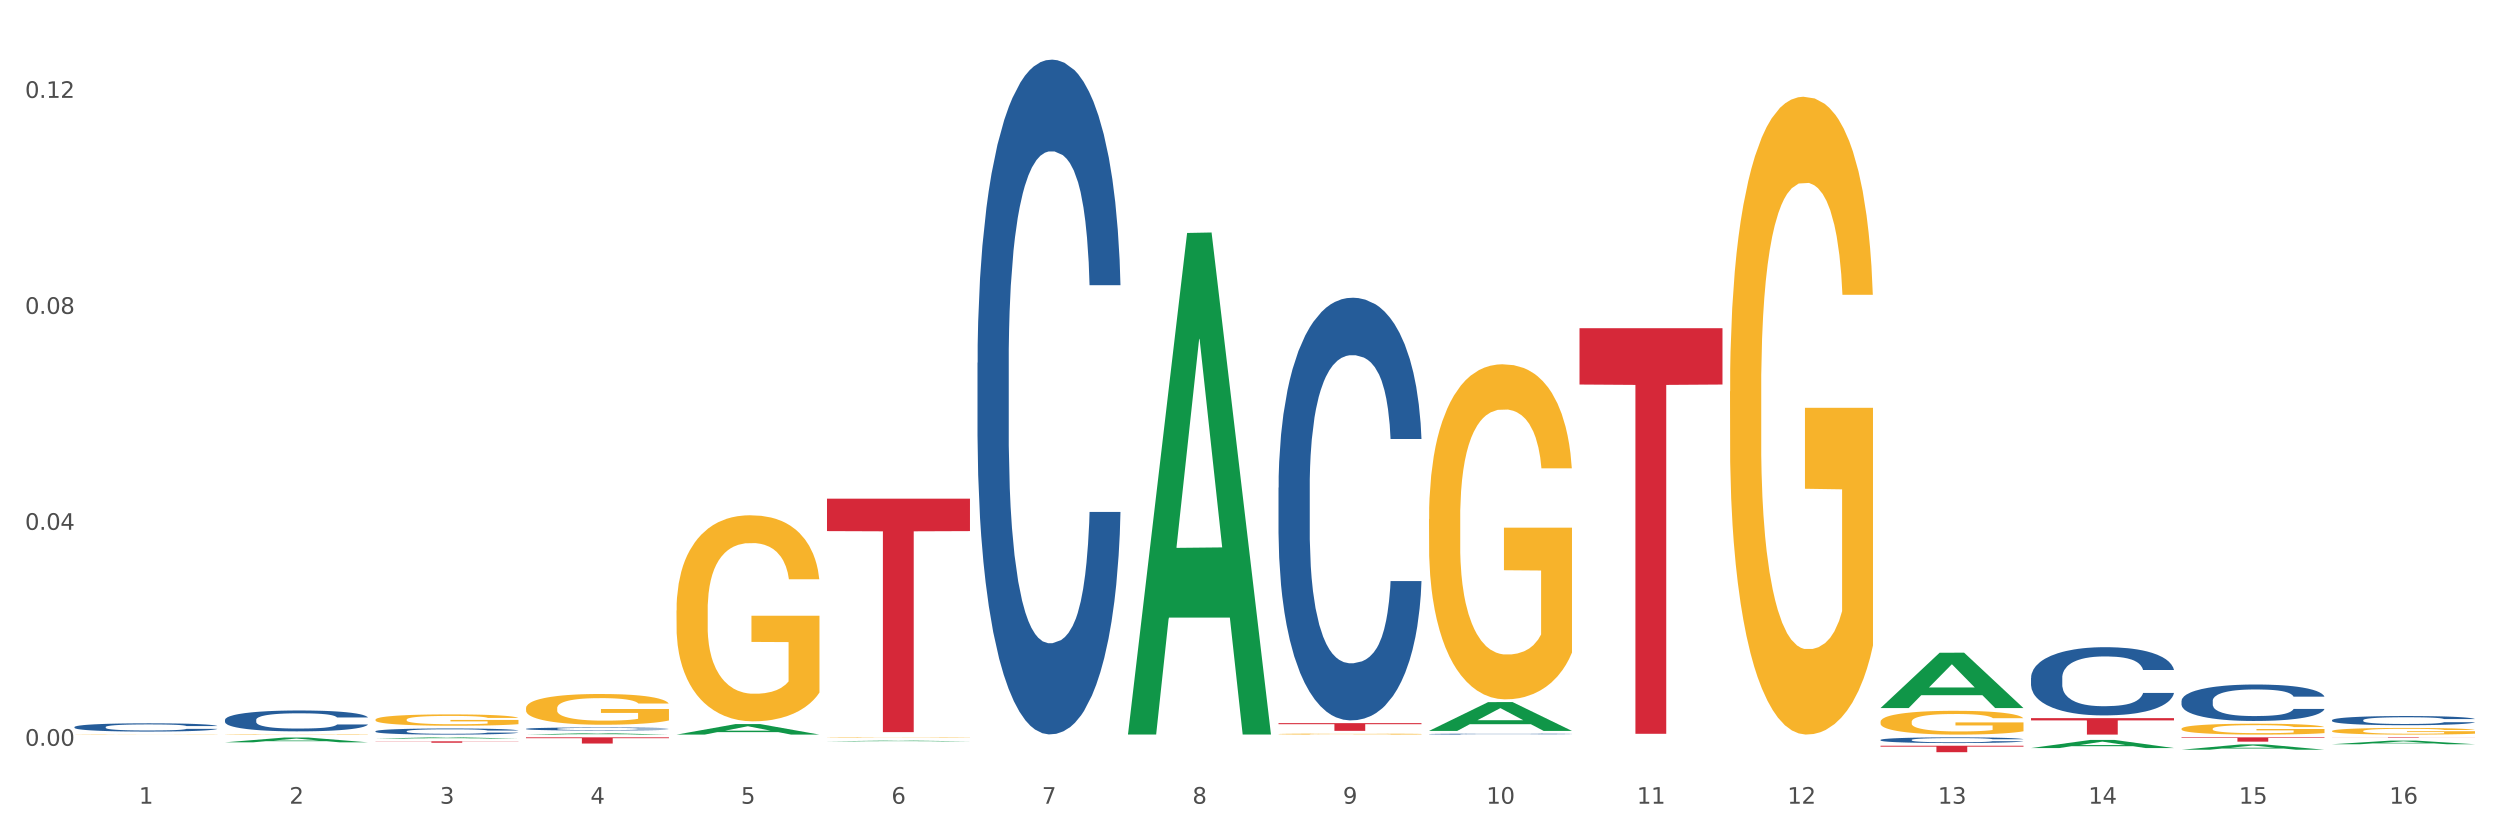
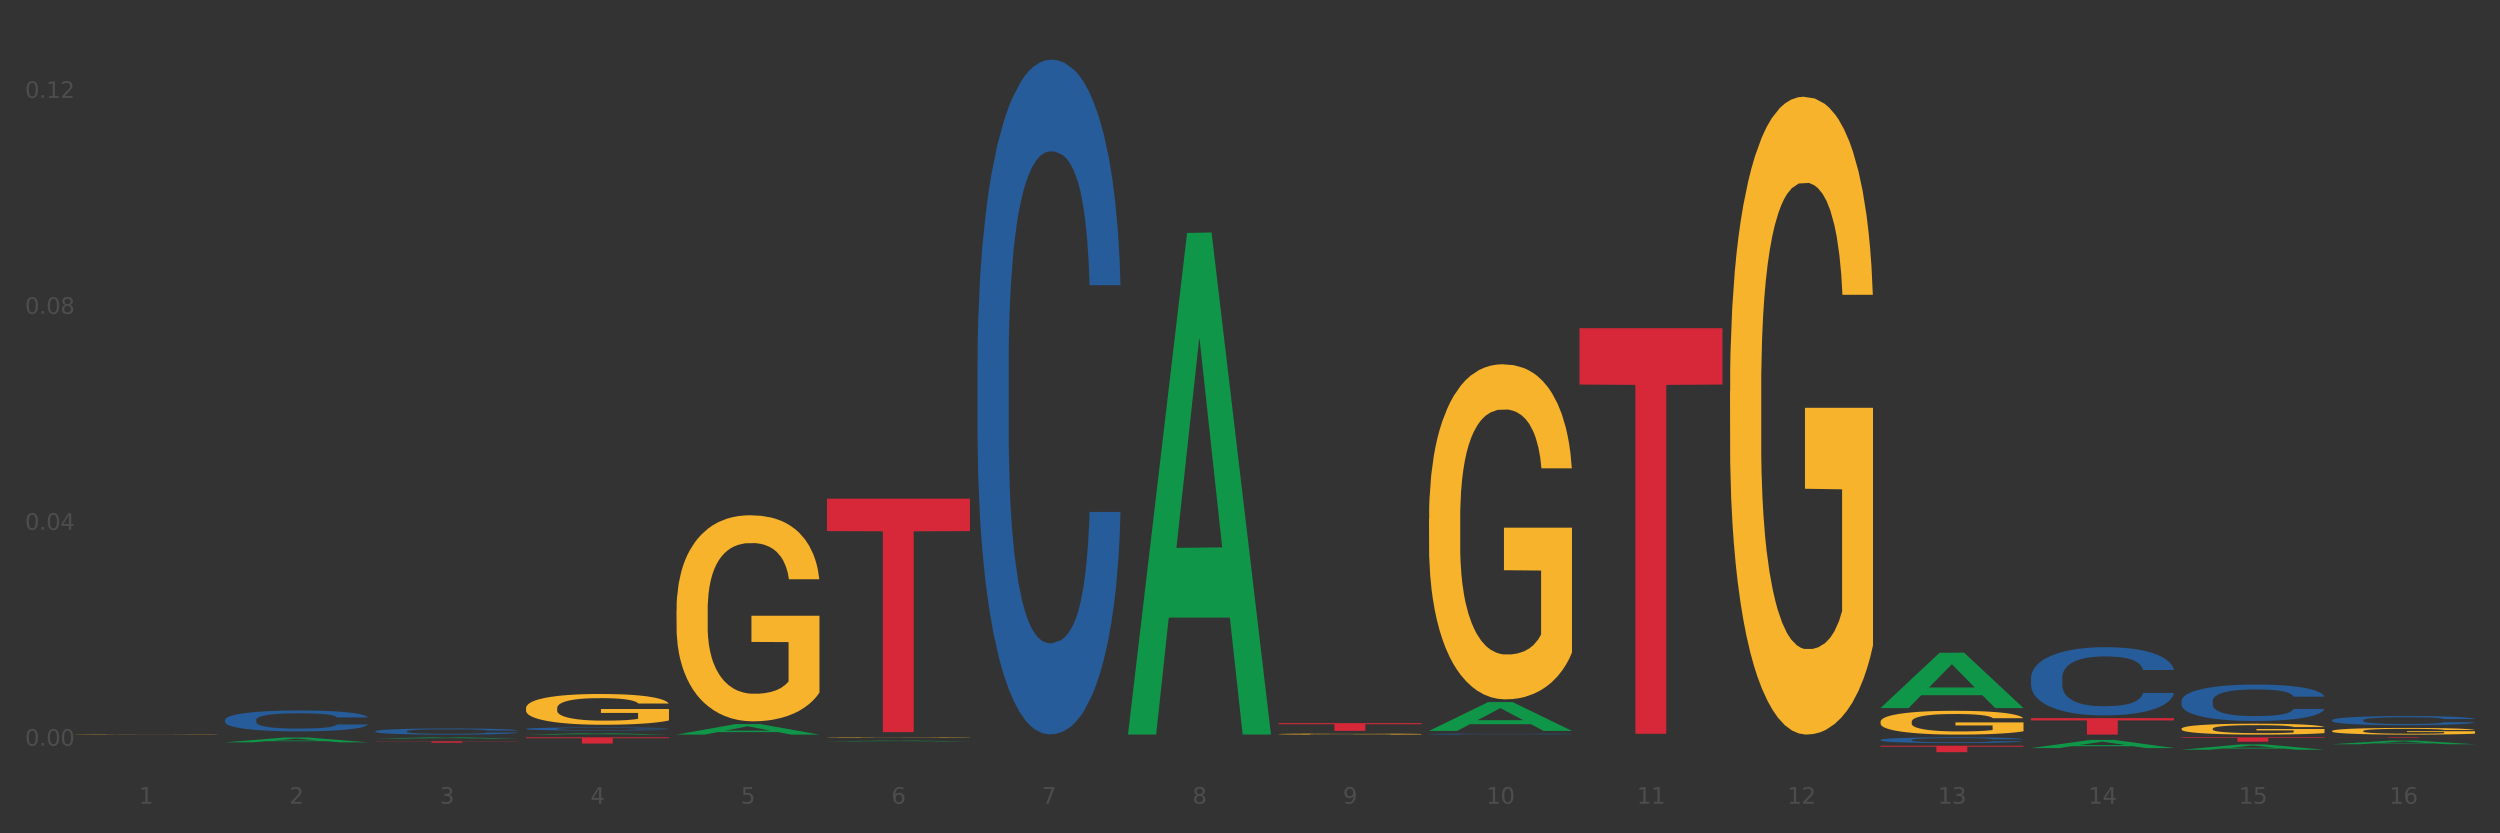
<svg xmlns="http://www.w3.org/2000/svg" xmlns:xlink="http://www.w3.org/1999/xlink" width="1080pt" height="360pt" viewBox="0 0 1080 360" version="1.1">
  <rect x="0" y="0" width="1080" height="360" fill="#333333" stroke="none" />
  <defs>
    <style type="text/css">*{stroke-linejoin: round; stroke-linecap: butt}</style>
  </defs>
  <g id="figure_1">
    <g id="patch_1">
-       <path d="M 0 360  L 1080 360  L 1080 0  L 0 0  z " style="fill: #ffffff; stroke: #ffffff; stroke-linejoin: miter" />
-     </g>
+       </g>
    <g id="axes_1">
      <g id="matplotlib.axis_1">
        <g id="xtick_1">
          <g id="text_1">
            <g style="fill: #4d4d4d" transform="translate(60.004 347.204) scale(0.096 -0.096)">
              <defs>
                <path id="DejaVuSans-31" d="M 794 531  L 1825 531  L 1825 4091  L 703 3866  L 703 4441  L 1819 4666  L 2450 4666  L 2450 531  L 3481 531  L 3481 0  L 794 0  L 794 531  z " transform="scale(0.016)" />
              </defs>
              <use xlink:href="#DejaVuSans-31" />
            </g>
          </g>
        </g>
        <g id="xtick_2">
          <g id="text_2">
            <g style="fill: #4d4d4d" transform="translate(125.021 347.204) scale(0.096 -0.096)">
              <defs>
                <path id="DejaVuSans-32" d="M 1228 531  L 3431 531  L 3431 0  L 469 0  L 469 531  Q 828 903 1448 1529  Q 2069 2156 2228 2338  Q 2531 2678 2651 2914  Q 2772 3150 2772 3378  Q 2772 3750 2511 3984  Q 2250 4219 1831 4219  Q 1534 4219 1204 4116  Q 875 4013 500 3803  L 500 4441  Q 881 4594 1212 4672  Q 1544 4750 1819 4750  Q 2544 4750 2975 4387  Q 3406 4025 3406 3419  Q 3406 3131 3298 2873  Q 3191 2616 2906 2266  Q 2828 2175 2409 1742  Q 1991 1309 1228 531  z " transform="scale(0.016)" />
              </defs>
              <use xlink:href="#DejaVuSans-32" />
            </g>
          </g>
        </g>
        <g id="xtick_3">
          <g id="text_3">
            <g style="fill: #4d4d4d" transform="translate(190.039 347.204) scale(0.096 -0.096)">
              <defs>
                <path id="DejaVuSans-33" d="M 2597 2516  Q 3050 2419 3304 2112  Q 3559 1806 3559 1356  Q 3559 666 3084 287  Q 2609 -91 1734 -91  Q 1441 -91 1130 -33  Q 819 25 488 141  L 488 750  Q 750 597 1062 519  Q 1375 441 1716 441  Q 2309 441 2620 675  Q 2931 909 2931 1356  Q 2931 1769 2642 2001  Q 2353 2234 1838 2234  L 1294 2234  L 1294 2753  L 1863 2753  Q 2328 2753 2575 2939  Q 2822 3125 2822 3475  Q 2822 3834 2567 4026  Q 2313 4219 1838 4219  Q 1578 4219 1281 4162  Q 984 4106 628 3988  L 628 4550  Q 988 4650 1302 4700  Q 1616 4750 1894 4750  Q 2613 4750 3031 4423  Q 3450 4097 3450 3541  Q 3450 3153 3228 2886  Q 3006 2619 2597 2516  z " transform="scale(0.016)" />
              </defs>
              <use xlink:href="#DejaVuSans-33" />
            </g>
          </g>
        </g>
        <g id="xtick_4">
          <g id="text_4">
            <g style="fill: #4d4d4d" transform="translate(255.056 347.204) scale(0.096 -0.096)">
              <defs>
                <path id="DejaVuSans-34" d="M 2419 4116  L 825 1625  L 2419 1625  L 2419 4116  z M 2253 4666  L 3047 4666  L 3047 1625  L 3713 1625  L 3713 1100  L 3047 1100  L 3047 0  L 2419 0  L 2419 1100  L 313 1100  L 313 1709  L 2253 4666  z " transform="scale(0.016)" />
              </defs>
              <use xlink:href="#DejaVuSans-34" />
            </g>
          </g>
        </g>
        <g id="xtick_5">
          <g id="text_5">
            <g style="fill: #4d4d4d" transform="translate(320.073 347.204) scale(0.096 -0.096)">
              <defs>
                <path id="DejaVuSans-35" d="M 691 4666  L 3169 4666  L 3169 4134  L 1269 4134  L 1269 2991  Q 1406 3038 1543 3061  Q 1681 3084 1819 3084  Q 2600 3084 3056 2656  Q 3513 2228 3513 1497  Q 3513 744 3044 326  Q 2575 -91 1722 -91  Q 1428 -91 1123 -41  Q 819 9 494 109  L 494 744  Q 775 591 1075 516  Q 1375 441 1709 441  Q 2250 441 2565 725  Q 2881 1009 2881 1497  Q 2881 1984 2565 2268  Q 2250 2553 1709 2553  Q 1456 2553 1204 2497  Q 953 2441 691 2322  L 691 4666  z " transform="scale(0.016)" />
              </defs>
              <use xlink:href="#DejaVuSans-35" />
            </g>
          </g>
        </g>
        <g id="xtick_6">
          <g id="text_6">
            <g style="fill: #4d4d4d" transform="translate(385.09 347.204) scale(0.096 -0.096)">
              <defs>
                <path id="DejaVuSans-36" d="M 2113 2584  Q 1688 2584 1439 2293  Q 1191 2003 1191 1497  Q 1191 994 1439 701  Q 1688 409 2113 409  Q 2538 409 2786 701  Q 3034 994 3034 1497  Q 3034 2003 2786 2293  Q 2538 2584 2113 2584  z M 3366 4563  L 3366 3988  Q 3128 4100 2886 4159  Q 2644 4219 2406 4219  Q 1781 4219 1451 3797  Q 1122 3375 1075 2522  Q 1259 2794 1537 2939  Q 1816 3084 2150 3084  Q 2853 3084 3261 2657  Q 3669 2231 3669 1497  Q 3669 778 3244 343  Q 2819 -91 2113 -91  Q 1303 -91 875 529  Q 447 1150 447 2328  Q 447 3434 972 4092  Q 1497 4750 2381 4750  Q 2619 4750 2861 4703  Q 3103 4656 3366 4563  z " transform="scale(0.016)" />
              </defs>
              <use xlink:href="#DejaVuSans-36" />
            </g>
          </g>
        </g>
        <g id="xtick_7">
          <g id="text_7">
            <g style="fill: #4d4d4d" transform="translate(450.108 347.204) scale(0.096 -0.096)">
              <defs>
                <path id="DejaVuSans-37" d="M 525 4666  L 3525 4666  L 3525 4397  L 1831 0  L 1172 0  L 2766 4134  L 525 4134  L 525 4666  z " transform="scale(0.016)" />
              </defs>
              <use xlink:href="#DejaVuSans-37" />
            </g>
          </g>
        </g>
        <g id="xtick_8">
          <g id="text_8">
            <g style="fill: #4d4d4d" transform="translate(515.125 347.204) scale(0.096 -0.096)">
              <defs>
                <path id="DejaVuSans-38" d="M 2034 2216  Q 1584 2216 1326 1975  Q 1069 1734 1069 1313  Q 1069 891 1326 650  Q 1584 409 2034 409  Q 2484 409 2743 651  Q 3003 894 3003 1313  Q 3003 1734 2745 1975  Q 2488 2216 2034 2216  z M 1403 2484  Q 997 2584 770 2862  Q 544 3141 544 3541  Q 544 4100 942 4425  Q 1341 4750 2034 4750  Q 2731 4750 3128 4425  Q 3525 4100 3525 3541  Q 3525 3141 3298 2862  Q 3072 2584 2669 2484  Q 3125 2378 3379 2068  Q 3634 1759 3634 1313  Q 3634 634 3220 271  Q 2806 -91 2034 -91  Q 1263 -91 848 271  Q 434 634 434 1313  Q 434 1759 690 2068  Q 947 2378 1403 2484  z M 1172 3481  Q 1172 3119 1398 2916  Q 1625 2713 2034 2713  Q 2441 2713 2670 2916  Q 2900 3119 2900 3481  Q 2900 3844 2670 4047  Q 2441 4250 2034 4250  Q 1625 4250 1398 4047  Q 1172 3844 1172 3481  z " transform="scale(0.016)" />
              </defs>
              <use xlink:href="#DejaVuSans-38" />
            </g>
          </g>
        </g>
        <g id="xtick_9">
          <g id="text_9">
            <g style="fill: #4d4d4d" transform="translate(580.142 347.204) scale(0.096 -0.096)">
              <defs>
                <path id="DejaVuSans-39" d="M 703 97  L 703 672  Q 941 559 1184 500  Q 1428 441 1663 441  Q 2288 441 2617 861  Q 2947 1281 2994 2138  Q 2813 1869 2534 1725  Q 2256 1581 1919 1581  Q 1219 1581 811 2004  Q 403 2428 403 3163  Q 403 3881 828 4315  Q 1253 4750 1959 4750  Q 2769 4750 3195 4129  Q 3622 3509 3622 2328  Q 3622 1225 3098 567  Q 2575 -91 1691 -91  Q 1453 -91 1209 -44  Q 966 3 703 97  z M 1959 2075  Q 2384 2075 2632 2365  Q 2881 2656 2881 3163  Q 2881 3666 2632 3958  Q 2384 4250 1959 4250  Q 1534 4250 1286 3958  Q 1038 3666 1038 3163  Q 1038 2656 1286 2365  Q 1534 2075 1959 2075  z " transform="scale(0.016)" />
              </defs>
              <use xlink:href="#DejaVuSans-39" />
            </g>
          </g>
        </g>
        <g id="xtick_10">
          <g id="text_10">
            <g style="fill: #4d4d4d" transform="translate(642.105 347.204) scale(0.096 -0.096)">
              <defs>
                <path id="DejaVuSans-30" d="M 2034 4250  Q 1547 4250 1301 3770  Q 1056 3291 1056 2328  Q 1056 1369 1301 889  Q 1547 409 2034 409  Q 2525 409 2770 889  Q 3016 1369 3016 2328  Q 3016 3291 2770 3770  Q 2525 4250 2034 4250  z M 2034 4750  Q 2819 4750 3233 4129  Q 3647 3509 3647 2328  Q 3647 1150 3233 529  Q 2819 -91 2034 -91  Q 1250 -91 836 529  Q 422 1150 422 2328  Q 422 3509 836 4129  Q 1250 4750 2034 4750  z " transform="scale(0.016)" />
              </defs>
              <use xlink:href="#DejaVuSans-31" />
              <use xlink:href="#DejaVuSans-30" transform="translate(63.623 0)" />
            </g>
          </g>
        </g>
        <g id="xtick_11">
          <g id="text_11">
            <g style="fill: #4d4d4d" transform="translate(707.123 347.204) scale(0.096 -0.096)">
              <use xlink:href="#DejaVuSans-31" />
              <use xlink:href="#DejaVuSans-31" transform="translate(63.623 0)" />
            </g>
          </g>
        </g>
        <g id="xtick_12">
          <g id="text_12">
            <g style="fill: #4d4d4d" transform="translate(772.14 347.204) scale(0.096 -0.096)">
              <use xlink:href="#DejaVuSans-31" />
              <use xlink:href="#DejaVuSans-32" transform="translate(63.623 0)" />
            </g>
          </g>
        </g>
        <g id="xtick_13">
          <g id="text_13">
            <g style="fill: #4d4d4d" transform="translate(837.157 347.204) scale(0.096 -0.096)">
              <use xlink:href="#DejaVuSans-31" />
              <use xlink:href="#DejaVuSans-33" transform="translate(63.623 0)" />
            </g>
          </g>
        </g>
        <g id="xtick_14">
          <g id="text_14">
            <g style="fill: #4d4d4d" transform="translate(902.174 347.204) scale(0.096 -0.096)">
              <use xlink:href="#DejaVuSans-31" />
              <use xlink:href="#DejaVuSans-34" transform="translate(63.623 0)" />
            </g>
          </g>
        </g>
        <g id="xtick_15">
          <g id="text_15">
            <g style="fill: #4d4d4d" transform="translate(967.192 347.204) scale(0.096 -0.096)">
              <use xlink:href="#DejaVuSans-31" />
              <use xlink:href="#DejaVuSans-35" transform="translate(63.623 0)" />
            </g>
          </g>
        </g>
        <g id="xtick_16">
          <g id="text_16">
            <g style="fill: #4d4d4d" transform="translate(1032.209 347.204) scale(0.096 -0.096)">
              <use xlink:href="#DejaVuSans-31" />
              <use xlink:href="#DejaVuSans-36" transform="translate(63.623 0)" />
            </g>
          </g>
        </g>
        <g id="xtick_17" />
        <g id="xtick_18" />
        <g id="xtick_19" />
        <g id="xtick_20" />
        <g id="xtick_21" />
        <g id="xtick_22" />
        <g id="xtick_23" />
        <g id="xtick_24" />
        <g id="xtick_25" />
        <g id="xtick_26" />
        <g id="xtick_27" />
        <g id="xtick_28" />
        <g id="xtick_29" />
        <g id="xtick_30" />
        <g id="xtick_31" />
      </g>
      <g id="matplotlib.axis_2">
        <g id="ytick_1">
          <g id="text_17">
            <g style="fill: #4d4d4d" transform="translate(10.8 322.172) scale(0.096 -0.096)">
              <defs>
                <path id="DejaVuSans-2e" d="M 684 794  L 1344 794  L 1344 0  L 684 0  L 684 794  z " transform="scale(0.016)" />
              </defs>
              <use xlink:href="#DejaVuSans-30" />
              <use xlink:href="#DejaVuSans-2e" transform="translate(63.623 0)" />
              <use xlink:href="#DejaVuSans-30" transform="translate(95.41 0)" />
              <use xlink:href="#DejaVuSans-30" transform="translate(159.033 0)" />
            </g>
          </g>
        </g>
        <g id="ytick_2">
          <g id="text_18">
            <g style="fill: #4d4d4d" transform="translate(10.8 228.878) scale(0.096 -0.096)">
              <use xlink:href="#DejaVuSans-30" />
              <use xlink:href="#DejaVuSans-2e" transform="translate(63.623 0)" />
              <use xlink:href="#DejaVuSans-30" transform="translate(95.41 0)" />
              <use xlink:href="#DejaVuSans-34" transform="translate(159.033 0)" />
            </g>
          </g>
        </g>
        <g id="ytick_3">
          <g id="text_19">
            <g style="fill: #4d4d4d" transform="translate(10.8 135.584) scale(0.096 -0.096)">
              <use xlink:href="#DejaVuSans-30" />
              <use xlink:href="#DejaVuSans-2e" transform="translate(63.623 0)" />
              <use xlink:href="#DejaVuSans-30" transform="translate(95.41 0)" />
              <use xlink:href="#DejaVuSans-38" transform="translate(159.033 0)" />
            </g>
          </g>
        </g>
        <g id="ytick_4">
          <g id="text_20">
            <g style="fill: #4d4d4d" transform="translate(10.8 42.29) scale(0.096 -0.096)">
              <use xlink:href="#DejaVuSans-30" />
              <use xlink:href="#DejaVuSans-2e" transform="translate(63.623 0)" />
              <use xlink:href="#DejaVuSans-31" transform="translate(95.41 0)" />
              <use xlink:href="#DejaVuSans-32" transform="translate(159.033 0)" />
            </g>
          </g>
        </g>
        <g id="ytick_5" />
        <g id="ytick_6" />
        <g id="ytick_7" />
      </g>
      <g id="PolyCollection_1">
        <path d="M 97.192 320.681  L 97.256 320.679  L 122.727 318.622  L 133.297 318.62  L 158.959 320.685  L 146.733 320.685  L 141.193 320.204  L 114.894 320.204  L 114.703 320.212  L 109.354 320.685  L 97.192 320.685  L 97.192 320.681  L 118.206 319.917  L 137.882 319.915  L 128.139 319.06  L 128.012 319.056  L 127.884 319.062  L 118.142 319.915  L 118.206 319.917  L 97.192 320.681  z " clip-path="url(#p44a924dba3)" style="fill: #109648" />
        <path d="M 162.209 319.074  L 162.273 319.073  L 187.744 318.526  L 198.314 318.525  L 223.976 319.075  L 211.75 319.075  L 206.21 318.947  L 179.912 318.947  L 179.721 318.949  L 174.372 319.075  L 162.209 319.075  L 162.209 319.074  L 183.223 318.87  L 202.899 318.87  L 193.156 318.642  L 193.029 318.641  L 192.902 318.643  L 183.159 318.87  L 183.223 318.87  L 162.209 319.074  z " clip-path="url(#p44a924dba3)" style="fill: #109648" />
        <path d="M 227.227 317.353  L 227.29 317.352  L 252.761 316.756  L 263.331 316.755  L 288.993 317.354  L 276.767 317.354  L 271.227 317.215  L 244.929 317.215  L 244.738 317.217  L 239.389 317.354  L 227.227 317.354  L 227.227 317.353  L 248.24 317.131  L 267.916 317.131  L 258.174 316.883  L 258.046 316.882  L 257.919 316.884  L 248.176 317.131  L 248.24 317.131  L 227.227 317.353  z " clip-path="url(#p44a924dba3)" style="fill: #109648" />
-         <path d="M 97.192 317.23  L 97.265 317.23  L 97.265 317.222  L 97.411 317.215  L 98.14 317.2  L 99.234 317.187  L 100.036 317.18  L 100.838 317.174  L 101.786 317.168  L 102.953 317.162  L 105.068 317.154  L 106.381 317.149  L 107.985 317.145  L 110.902 317.138  L 113.017 317.134  L 115.204 317.131  L 118.778 317.127  L 121.111 317.125  L 123.591 317.124  L 126.58 317.123  L 128.841 317.123  L 133.8 317.124  L 138.03 317.126  L 140.071 317.127  L 142.697 317.13  L 144.082 317.131  L 146.343 317.135  L 148.676 317.139  L 150.281 317.143  L 152.687 317.15  L 154.51 317.157  L 156.188 317.166  L 157.063 317.172  L 157.719 317.178  L 158.302 317.184  L 158.886 317.195  L 145.759 317.195  L 145.249 317.187  L 144.447 317.18  L 143.28 317.174  L 142.259 317.169  L 140.509 317.164  L 138.905 317.161  L 137.227 317.158  L 135.185 317.156  L 133.581 317.155  L 131.321 317.154  L 126.872 317.155  L 123.882 317.156  L 121.84 317.158  L 120.528 317.16  L 119.361 317.162  L 118.048 317.165  L 116.517 317.17  L 115.423 317.174  L 114.329 317.179  L 113.454 317.184  L 112.652 317.19  L 111.996 317.196  L 111.485 317.203  L 111.048 317.211  L 110.683 317.224  L 110.683 317.253  L 110.829 317.259  L 111.194 317.268  L 111.631 317.274  L 112.36 317.282  L 113.017 317.288  L 114.256 317.295  L 115.642 317.301  L 116.736 317.305  L 117.83 317.309  L 119.726 317.313  L 121.84 317.317  L 123.664 317.32  L 126.143 317.322  L 127.82 317.323  L 129.279 317.323  L 132.852 317.323  L 135.404 317.322  L 138.248 317.321  L 140.436 317.319  L 142.259 317.317  L 144.301 317.313  L 145.614 317.309  L 145.614 317.265  L 129.57 317.265  L 129.57 317.236  L 158.959 317.236  L 158.959 317.322  L 157.719 317.326  L 156.333 317.33  L 154.875 317.334  L 152.687 317.338  L 150.062 317.342  L 147.728 317.345  L 145.249 317.348  L 142.332 317.35  L 138.54 317.352  L 136.206 317.353  L 133.289 317.354  L 129.862 317.354  L 126.872 317.354  L 123.955 317.352  L 120.892 317.351  L 117.903 317.348  L 115.642 317.345  L 113.381 317.342  L 110.975 317.337  L 109.079 317.333  L 107.62 317.329  L 106.016 317.324  L 104.266 317.318  L 102.953 317.312  L 101.786 317.307  L 100.547 317.299  L 99.672 317.292  L 98.797 317.284  L 98.286 317.278  L 97.703 317.269  L 97.265 317.255  L 97.192 317.23  z " clip-path="url(#p44a924dba3)" style="fill: #f7b32b" />
        <path d="M 357.261 318.635  L 357.334 318.634  L 357.334 318.627  L 357.48 318.62  L 358.209 318.604  L 359.303 318.59  L 360.105 318.583  L 360.907 318.577  L 361.855 318.571  L 363.022 318.565  L 365.137 318.556  L 366.45 318.552  L 368.054 318.547  L 370.971 318.54  L 373.086 318.536  L 375.273 318.533  L 378.847 318.529  L 381.18 318.527  L 383.66 318.526  L 386.649 318.525  L 388.91 318.525  L 393.869 318.526  L 398.098 318.528  L 400.14 318.529  L 402.766 318.532  L 404.151 318.533  L 406.412 318.537  L 408.745 318.541  L 410.35 318.545  L 412.756 318.553  L 414.579 318.56  L 416.256 318.569  L 417.132 318.575  L 417.788 318.581  L 418.371 318.588  L 418.955 318.599  L 405.828 318.599  L 405.318 318.591  L 404.516 318.584  L 403.349 318.577  L 402.328 318.573  L 400.578 318.567  L 398.974 318.564  L 397.296 318.561  L 395.254 318.559  L 393.65 318.558  L 391.39 318.557  L 386.941 318.557  L 383.951 318.559  L 381.909 318.561  L 380.597 318.563  L 379.43 318.565  L 378.117 318.568  L 376.586 318.573  L 375.492 318.577  L 374.398 318.582  L 373.523 318.587  L 372.721 318.593  L 372.065 318.6  L 371.554 318.607  L 371.117 318.615  L 370.752 318.629  L 370.752 318.658  L 370.898 318.665  L 371.263 318.674  L 371.7 318.68  L 372.429 318.689  L 373.086 318.694  L 374.325 318.702  L 375.711 318.708  L 376.805 318.712  L 377.899 318.716  L 379.795 318.721  L 381.909 318.724  L 383.733 318.727  L 386.212 318.729  L 387.889 318.73  L 389.348 318.73  L 392.921 318.73  L 395.473 318.73  L 398.317 318.728  L 400.505 318.726  L 402.328 318.724  L 404.37 318.72  L 405.683 318.716  L 405.683 318.671  L 389.639 318.671  L 389.639 318.641  L 419.028 318.641  L 419.028 318.729  L 417.788 318.734  L 416.402 318.738  L 414.944 318.741  L 412.756 318.746  L 410.131 318.75  L 407.797 318.753  L 405.318 318.756  L 402.401 318.758  L 398.609 318.76  L 396.275 318.761  L 393.358 318.762  L 389.931 318.762  L 386.941 318.762  L 384.024 318.761  L 380.961 318.759  L 377.972 318.756  L 375.711 318.753  L 373.45 318.75  L 371.044 318.745  L 369.148 318.741  L 367.689 318.737  L 366.085 318.732  L 364.335 318.725  L 363.022 318.719  L 361.855 318.713  L 360.616 318.706  L 359.741 318.699  L 358.866 318.69  L 358.355 318.684  L 357.772 318.674  L 357.334 318.661  L 357.261 318.635  z " clip-path="url(#p44a924dba3)" style="fill: #f7b32b" />
        <path d="M 32.175 317.278  L 32.248 317.278  L 32.248 317.273  L 32.394 317.269  L 33.123 317.26  L 34.217 317.252  L 35.019 317.248  L 35.821 317.244  L 36.769 317.241  L 37.936 317.237  L 40.051 317.232  L 41.363 317.229  L 42.968 317.226  L 45.885 317.222  L 47.999 317.22  L 50.187 317.218  L 53.76 317.216  L 56.094 317.215  L 58.573 317.214  L 61.563 317.213  L 63.824 317.213  L 68.783 317.214  L 73.012 317.215  L 75.054 317.216  L 77.679 317.217  L 79.065 317.218  L 81.326 317.22  L 83.659 317.223  L 85.263 317.225  L 87.67 317.23  L 89.493 317.234  L 91.17 317.239  L 92.045 317.243  L 92.702 317.247  L 93.285 317.251  L 93.868 317.257  L 80.742 317.257  L 80.232 317.252  L 79.43 317.248  L 78.263 317.244  L 77.242 317.241  L 75.492 317.238  L 73.887 317.236  L 72.21 317.235  L 70.168 317.233  L 68.564 317.233  L 66.303 317.232  L 61.855 317.232  L 58.865 317.233  L 56.823 317.235  L 55.511 317.236  L 54.344 317.237  L 53.031 317.239  L 51.5 317.242  L 50.406 317.244  L 49.312 317.247  L 48.437 317.25  L 47.635 317.254  L 46.979 317.258  L 46.468 317.262  L 46.031 317.267  L 45.666 317.275  L 45.666 317.292  L 45.812 317.296  L 46.176 317.302  L 46.614 317.305  L 47.343 317.31  L 47.999 317.313  L 49.239 317.318  L 50.625 317.322  L 51.719 317.324  L 52.812 317.326  L 54.708 317.329  L 56.823 317.332  L 58.646 317.333  L 61.126 317.334  L 62.803 317.335  L 64.261 317.335  L 67.835 317.335  L 70.387 317.335  L 73.231 317.334  L 75.419 317.333  L 77.242 317.331  L 79.284 317.329  L 80.596 317.327  L 80.596 317.3  L 64.553 317.3  L 64.553 317.282  L 93.941 317.282  L 93.941 317.334  L 92.702 317.337  L 91.316 317.339  L 89.858 317.342  L 87.67 317.344  L 85.045 317.347  L 82.711 317.349  L 80.232 317.35  L 77.315 317.352  L 73.523 317.353  L 71.189 317.353  L 68.272 317.354  L 64.845 317.354  L 61.855 317.354  L 58.938 317.353  L 55.875 317.352  L 52.885 317.35  L 50.625 317.349  L 48.364 317.347  L 45.958 317.344  L 44.062 317.341  L 42.603 317.339  L 40.999 317.336  L 39.249 317.332  L 37.936 317.329  L 36.769 317.325  L 35.529 317.32  L 34.654 317.316  L 33.779 317.311  L 33.269 317.308  L 32.685 317.302  L 32.248 317.294  L 32.175 317.278  z " clip-path="url(#p44a924dba3)" style="fill: #f7b32b" />
        <path d="M 812.382 305.852  L 812.446 305.829  L 837.916 281.98  L 848.487 281.957  L 874.148 305.897  L 861.922 305.897  L 856.382 300.322  L 830.084 300.322  L 829.893 300.412  L 824.544 305.897  L 812.382 305.897  L 812.382 305.852  L 833.395 296.995  L 853.071 296.973  L 843.329 287.06  L 843.201 287.015  L 843.074 287.082  L 833.332 296.973  L 833.395 296.995  L 812.382 305.852  z " clip-path="url(#p44a924dba3)" style="fill: #109648" />
        <path d="M 877.399 323.158  L 877.463 323.155  L 902.933 319.659  L 913.504 319.656  L 939.166 323.165  L 926.94 323.165  L 921.4 322.348  L 895.101 322.348  L 894.91 322.361  L 889.561 323.165  L 877.399 323.165  L 877.399 323.158  L 898.412 321.86  L 918.089 321.857  L 908.346 320.404  L 908.219 320.397  L 908.091 320.407  L 898.349 321.857  L 898.412 321.86  L 877.399 323.158  z " clip-path="url(#p44a924dba3)" style="fill: #109648" />
        <path d="M 617.33 315.741  L 617.394 315.729  L 642.865 303.312  L 653.435 303.3  L 679.097 315.764  L 666.871 315.764  L 661.331 312.862  L 635.032 312.862  L 634.841 312.909  L 629.492 315.764  L 617.33 315.764  L 617.33 315.741  L 638.343 311.13  L 658.02 311.118  L 648.277 305.957  L 648.15 305.933  L 648.022 305.968  L 638.28 311.118  L 638.343 311.13  L 617.33 315.741  z " clip-path="url(#p44a924dba3)" style="fill: #109648" />
        <path d="M 487.296 316.917  L 487.359 316.713  L 512.83 100.638  L 523.4 100.434  L 549.062 317.324  L 536.836 317.324  L 531.296 266.818  L 504.998 266.818  L 504.807 267.633  L 499.458 317.324  L 487.296 317.324  L 487.296 316.917  L 508.309 236.678  L 527.985 236.474  L 518.243 146.663  L 518.115 146.256  L 517.988 146.867  L 508.245 236.474  L 508.309 236.678  L 487.296 316.917  z " clip-path="url(#p44a924dba3)" style="fill: #109648" />
        <path d="M 1007.434 321.512  L 1007.497 321.511  L 1032.968 319.932  L 1043.538 319.93  L 1069.2 321.515  L 1056.974 321.515  L 1051.434 321.146  L 1025.136 321.146  L 1024.945 321.152  L 1019.596 321.515  L 1007.434 321.515  L 1007.434 321.512  L 1028.447 320.926  L 1048.123 320.924  L 1038.38 320.268  L 1038.253 320.265  L 1038.126 320.27  L 1028.383 320.924  L 1028.447 320.926  L 1007.434 321.512  z " clip-path="url(#p44a924dba3)" style="fill: #109648" />
        <path d="M 942.416 323.888  L 942.48 323.886  L 967.951 321.584  L 978.521 321.582  L 1004.183 323.892  L 991.957 323.892  L 986.417 323.354  L 960.118 323.354  L 959.927 323.363  L 954.579 323.892  L 942.416 323.892  L 942.416 323.888  L 963.43 323.033  L 983.106 323.031  L 973.363 322.074  L 973.236 322.07  L 973.109 322.077  L 963.366 323.031  L 963.43 323.033  L 942.416 323.888  z " clip-path="url(#p44a924dba3)" style="fill: #109648" />
        <path d="M 747.365 169.116  L 747.438 168.864  L 747.438 159.805  L 747.583 152.004  L 748.313 133.13  L 749.407 117.527  L 750.209 109.223  L 751.011 102.428  L 751.959 95.633  L 753.126 88.587  L 755.24 78.269  L 756.553 72.985  L 758.157 67.448  L 761.074 59.395  L 763.189 54.866  L 765.377 51.091  L 768.95 46.561  L 771.284 44.548  L 773.763 43.038  L 776.753 42.031  L 779.014 41.78  L 783.972 42.535  L 788.202 44.8  L 790.244 46.561  L 792.869 49.581  L 794.255 51.594  L 796.515 55.621  L 798.849 60.905  L 800.453 65.435  L 802.86 73.991  L 804.683 82.548  L 806.36 93.117  L 807.235 100.415  L 807.891 107.209  L 808.475 115.011  L 809.058 127.342  L 795.932 127.342  L 795.421 118.534  L 794.619 110.229  L 793.452 102.176  L 792.432 97.143  L 790.681 90.852  L 789.077 86.826  L 787.4 83.806  L 785.358 81.289  L 783.754 80.031  L 781.493 79.024  L 777.045 79.276  L 774.055 81.289  L 772.013 83.806  L 770.7 86.071  L 769.533 88.587  L 768.221 92.11  L 766.689 97.395  L 765.596 102.176  L 764.502 108.216  L 763.627 114.256  L 762.824 121.302  L 762.168 128.852  L 761.658 136.653  L 761.22 146.216  L 760.856 162.07  L 760.856 196.546  L 761.001 204.347  L 761.366 214.665  L 761.804 222.466  L 762.533 231.778  L 763.189 238.069  L 764.429 247.128  L 765.814 254.678  L 766.908 259.459  L 768.002 263.486  L 769.898 269.022  L 772.013 273.552  L 773.836 276.32  L 776.315 278.837  L 777.993 279.843  L 779.451 280.347  L 783.024 280.347  L 785.577 279.592  L 788.421 277.83  L 790.608 275.565  L 792.432 272.797  L 794.473 268.267  L 795.786 263.989  L 795.786 211.394  L 779.743 211.142  L 779.743 176.162  L 809.131 176.162  L 809.131 278.837  L 807.891 284.121  L 806.506 288.903  L 805.047 293.181  L 802.86 298.466  L 800.234 303.499  L 797.901 307.022  L 795.421 310.042  L 792.504 312.81  L 788.712 315.326  L 786.379 316.333  L 783.462 317.088  L 780.034 317.339  L 777.045 316.836  L 774.128 315.578  L 771.065 313.313  L 768.075 310.042  L 765.814 306.77  L 763.554 302.744  L 761.147 297.459  L 759.251 292.426  L 757.793 287.896  L 756.188 282.108  L 754.438 274.559  L 753.126 267.764  L 751.959 260.718  L 750.719 251.658  L 749.844 243.857  L 748.969 234.042  L 748.459 226.745  L 747.875 215.42  L 747.438 199.566  L 747.365 169.116  z " clip-path="url(#p44a924dba3)" style="fill: #f7b32b" />
        <path d="M 1007.434 311.106  L 1007.507 311.102  L 1007.507 311  L 1007.726 310.862  L 1008.529 310.608  L 1009.551 310.416  L 1011.303 310.191  L 1012.252 310.096  L 1013.493 309.991  L 1016.049 309.82  L 1018.969 309.675  L 1021.013 309.595  L 1022.547 309.544  L 1025.978 309.453  L 1027.949 309.413  L 1029.994 309.381  L 1031.746 309.359  L 1034.666 309.334  L 1037.003 309.323  L 1039.704 309.319  L 1041.967 309.323  L 1044.961 309.337  L 1049.341 309.381  L 1051.021 309.406  L 1053.284 309.45  L 1055.62 309.508  L 1057.518 309.566  L 1059.709 309.649  L 1061.972 309.758  L 1064.162 309.896  L 1065.696 310.024  L 1066.937 310.158  L 1068.032 310.321  L 1068.835 310.499  L 1069.2 310.648  L 1055.839 310.648  L 1055.474 310.514  L 1054.744 310.368  L 1054.014 310.27  L 1053.211 310.191  L 1051.97 310.1  L 1050.875 310.042  L 1049.049 309.973  L 1047.37 309.929  L 1045.983 309.904  L 1044.304 309.882  L 1040.726 309.86  L 1038.171 309.86  L 1036.565 309.867  L 1034.593 309.886  L 1032.914 309.911  L 1030.943 309.955  L 1029.41 310.002  L 1027.876 310.063  L 1027 310.107  L 1025.686 310.187  L 1024.81 310.252  L 1023.642 310.365  L 1022.985 310.445  L 1021.817 310.652  L 1021.306 310.804  L 1021.086 310.91  L 1020.94 311.026  L 1020.94 311.592  L 1021.379 311.846  L 1021.744 311.955  L 1022.328 312.079  L 1023.423 312.239  L 1025.029 312.395  L 1026.708 312.507  L 1028.095 312.576  L 1029.41 312.627  L 1030.724 312.667  L 1032.33 312.703  L 1033.644 312.725  L 1035.615 312.747  L 1037.952 312.758  L 1039.777 312.758  L 1043.501 312.74  L 1045.18 312.722  L 1046.786 312.696  L 1048.538 312.656  L 1049.925 312.613  L 1050.728 312.58  L 1052.043 312.511  L 1053.065 312.438  L 1053.941 312.355  L 1054.525 312.282  L 1055.182 312.173  L 1055.693 312.05  L 1055.839 311.984  L 1069.2 311.984  L 1068.908 312.115  L 1068.397 312.242  L 1067.375 312.413  L 1066.572 312.511  L 1065.33 312.631  L 1064.016 312.732  L 1062.191 312.845  L 1060.512 312.929  L 1058.76 313.001  L 1056.861 313.067  L 1053.43 313.157  L 1052.189 313.183  L 1049.56 313.226  L 1047.516 313.252  L 1044.523 313.277  L 1041.456 313.292  L 1038.244 313.295  L 1035.396 313.288  L 1032.257 313.266  L 1030.286 313.244  L 1028.095 313.212  L 1025.54 313.161  L 1023.131 313.099  L 1020.867 313.027  L 1018.75 312.943  L 1016.779 312.849  L 1014.224 312.693  L 1012.325 312.54  L 1010.938 312.398  L 1009.989 312.279  L 1009.04 312.126  L 1008.529 312.021  L 1007.726 311.767  L 1007.434 311.531  L 1007.434 311.106  z " clip-path="url(#p44a924dba3)" style="fill: #255c99" />
        <path d="M 877.399 292.826  L 877.472 292.799  L 877.472 292.045  L 877.691 291.022  L 878.494 289.138  L 879.516 287.711  L 881.269 286.042  L 882.218 285.342  L 883.459 284.561  L 886.014 283.295  L 888.935 282.218  L 890.979 281.626  L 892.512 281.249  L 895.944 280.576  L 897.915 280.28  L 899.959 280.038  L 901.711 279.876  L 904.632 279.688  L 906.968 279.607  L 909.67 279.58  L 911.933 279.607  L 914.926 279.715  L 919.307 280.038  L 920.986 280.226  L 923.249 280.549  L 925.586 280.98  L 927.484 281.411  L 929.674 282.03  L 931.938 282.838  L 934.128 283.861  L 935.661 284.803  L 936.902 285.799  L 937.997 287.011  L 938.8 288.33  L 939.166 289.434  L 925.805 289.434  L 925.44 288.438  L 924.71 287.361  L 923.979 286.634  L 923.176 286.042  L 921.935 285.368  L 920.84 284.938  L 919.015 284.426  L 917.336 284.103  L 915.948 283.915  L 914.269 283.753  L 910.692 283.592  L 908.136 283.592  L 906.53 283.645  L 904.559 283.78  L 902.88 283.968  L 900.908 284.292  L 899.375 284.642  L 897.842 285.099  L 896.966 285.422  L 895.652 286.015  L 894.775 286.499  L 893.607 287.334  L 892.95 287.926  L 891.782 289.461  L 891.271 290.592  L 891.052 291.372  L 890.906 292.234  L 890.906 296.434  L 891.344 298.318  L 891.709 299.126  L 892.293 300.041  L 893.388 301.226  L 894.995 302.384  L 896.674 303.218  L 898.061 303.73  L 899.375 304.107  L 900.689 304.403  L 902.296 304.672  L 903.61 304.834  L 905.581 304.995  L 907.917 305.076  L 909.743 305.076  L 913.466 304.941  L 915.145 304.807  L 916.751 304.618  L 918.504 304.322  L 919.891 303.999  L 920.694 303.757  L 922.008 303.245  L 923.03 302.707  L 923.906 302.088  L 924.491 301.549  L 925.148 300.741  L 925.659 299.826  L 925.805 299.341  L 939.166 299.341  L 938.873 300.311  L 938.362 301.253  L 937.34 302.518  L 936.537 303.245  L 935.296 304.134  L 933.982 304.888  L 932.157 305.722  L 930.477 306.341  L 928.725 306.88  L 926.827 307.365  L 923.395 308.038  L 922.154 308.226  L 919.526 308.549  L 917.482 308.738  L 914.488 308.926  L 911.422 309.034  L 908.209 309.061  L 905.362 309.007  L 902.223 308.845  L 900.251 308.684  L 898.061 308.441  L 895.506 308.065  L 893.096 307.607  L 890.833 307.068  L 888.716 306.449  L 886.744 305.749  L 884.189 304.591  L 882.291 303.461  L 880.904 302.411  L 879.954 301.522  L 879.005 300.391  L 878.494 299.611  L 877.691 297.726  L 877.399 295.976  L 877.399 292.826  z " clip-path="url(#p44a924dba3)" style="fill: #255c99" />
        <path d="M 942.416 302.786  L 942.489 302.772  L 942.489 302.369  L 942.708 301.822  L 943.512 300.815  L 944.534 300.052  L 946.286 299.16  L 947.235 298.786  L 948.476 298.369  L 951.032 297.692  L 953.952 297.117  L 955.996 296.8  L 957.529 296.599  L 960.961 296.239  L 962.932 296.081  L 964.976 295.951  L 966.729 295.865  L 969.649 295.764  L 971.985 295.721  L 974.687 295.707  L 976.95 295.721  L 979.943 295.779  L 984.324 295.951  L 986.003 296.052  L 988.267 296.225  L 990.603 296.455  L 992.501 296.685  L 994.691 297.016  L 996.955 297.448  L 999.145 297.995  L 1000.678 298.498  L 1001.919 299.031  L 1003.015 299.678  L 1003.818 300.383  L 1004.183 300.973  L 990.822 300.973  L 990.457 300.441  L 989.727 299.865  L 988.997 299.477  L 988.194 299.16  L 986.952 298.8  L 985.857 298.57  L 984.032 298.297  L 982.353 298.124  L 980.966 298.023  L 979.286 297.937  L 975.709 297.851  L 973.154 297.851  L 971.547 297.879  L 969.576 297.951  L 967.897 298.052  L 965.926 298.225  L 964.392 298.412  L 962.859 298.656  L 961.983 298.829  L 960.669 299.146  L 959.793 299.405  L 958.625 299.851  L 957.967 300.167  L 956.799 300.987  L 956.288 301.592  L 956.069 302.009  L 955.923 302.469  L 955.923 304.714  L 956.361 305.721  L 956.726 306.153  L 957.31 306.642  L 958.406 307.275  L 960.012 307.894  L 961.691 308.34  L 963.078 308.613  L 964.392 308.815  L 965.707 308.973  L 967.313 309.117  L 968.627 309.203  L 970.598 309.29  L 972.935 309.333  L 974.76 309.333  L 978.483 309.261  L 980.163 309.189  L 981.769 309.088  L 983.521 308.93  L 984.908 308.757  L 985.711 308.628  L 987.025 308.354  L 988.048 308.067  L 988.924 307.736  L 989.508 307.448  L 990.165 307.016  L 990.676 306.527  L 990.822 306.268  L 1004.183 306.268  L 1003.891 306.786  L 1003.38 307.29  L 1002.358 307.966  L 1001.554 308.354  L 1000.313 308.829  L 998.999 309.232  L 997.174 309.678  L 995.495 310.009  L 993.742 310.297  L 991.844 310.556  L 988.413 310.916  L 987.171 311.016  L 984.543 311.189  L 982.499 311.29  L 979.505 311.39  L 976.439 311.448  L 973.227 311.462  L 970.379 311.434  L 967.24 311.347  L 965.268 311.261  L 963.078 311.131  L 960.523 310.93  L 958.114 310.685  L 955.85 310.398  L 953.733 310.067  L 951.762 309.693  L 949.206 309.074  L 947.308 308.47  L 945.921 307.908  L 944.972 307.434  L 944.023 306.829  L 943.512 306.412  L 942.708 305.405  L 942.416 304.47  L 942.416 302.786  z " clip-path="url(#p44a924dba3)" style="fill: #255c99" />
        <path d="M 357.261 320.273  L 357.325 320.273  L 382.796 319.934  L 393.366 319.933  L 419.028 320.274  L 406.802 320.274  L 401.262 320.195  L 374.963 320.195  L 374.772 320.196  L 369.423 320.274  L 357.261 320.274  L 357.261 320.273  L 378.275 320.147  L 397.951 320.147  L 388.208 320.006  L 388.081 320.005  L 387.953 320.006  L 378.211 320.147  L 378.275 320.147  L 357.261 320.273  z " clip-path="url(#p44a924dba3)" style="fill: #109648" />
        <path d="M 292.244 317.345  L 292.308 317.341  L 317.778 312.793  L 328.349 312.789  L 354.01 317.354  L 341.784 317.354  L 336.245 316.291  L 309.946 316.291  L 309.755 316.308  L 304.406 317.354  L 292.244 317.354  L 292.244 317.345  L 313.257 315.656  L 332.933 315.652  L 323.191 313.762  L 323.063 313.753  L 322.936 313.766  L 313.194 315.652  L 313.257 315.656  L 292.244 317.345  z " clip-path="url(#p44a924dba3)" style="fill: #109648" />
        <path d="M 617.33 224.256  L 617.403 224.124  L 617.403 219.364  L 617.549 215.266  L 618.278 205.35  L 619.372 197.153  L 620.174 192.79  L 620.976 189.22  L 621.924 185.65  L 623.091 181.949  L 625.206 176.528  L 626.519 173.751  L 628.123 170.843  L 631.04 166.612  L 633.155 164.232  L 635.342 162.249  L 638.916 159.869  L 641.249 158.811  L 643.729 158.018  L 646.718 157.489  L 648.979 157.357  L 653.938 157.754  L 658.167 158.944  L 660.209 159.869  L 662.835 161.456  L 664.22 162.513  L 666.481 164.629  L 668.814 167.405  L 670.419 169.785  L 672.825 174.28  L 674.648 178.775  L 676.325 184.328  L 677.201 188.162  L 677.857 191.732  L 678.44 195.831  L 679.024 202.309  L 665.897 202.309  L 665.387 197.682  L 664.585 193.319  L 663.418 189.088  L 662.397 186.444  L 660.647 183.138  L 659.043 181.023  L 657.365 179.437  L 655.323 178.114  L 653.719 177.453  L 651.458 176.924  L 647.01 177.057  L 644.02 178.114  L 641.978 179.437  L 640.666 180.626  L 639.499 181.949  L 638.186 183.799  L 636.655 186.576  L 635.561 189.088  L 634.467 192.261  L 633.592 195.434  L 632.79 199.136  L 632.134 203.102  L 631.623 207.201  L 631.186 212.225  L 630.821 220.554  L 630.821 238.667  L 630.967 242.766  L 631.332 248.187  L 631.769 252.285  L 632.498 257.177  L 633.155 260.482  L 634.394 265.242  L 635.78 269.208  L 636.874 271.72  L 637.968 273.836  L 639.864 276.744  L 641.978 279.124  L 643.801 280.578  L 646.281 281.901  L 647.958 282.429  L 649.417 282.694  L 652.99 282.694  L 655.542 282.297  L 658.386 281.372  L 660.574 280.182  L 662.397 278.728  L 664.439 276.348  L 665.752 274.1  L 665.752 246.468  L 649.708 246.336  L 649.708 227.958  L 679.097 227.958  L 679.097 281.901  L 677.857 284.677  L 676.471 287.189  L 675.013 289.437  L 672.825 292.213  L 670.2 294.857  L 667.866 296.708  L 665.387 298.295  L 662.47 299.749  L 658.678 301.071  L 656.344 301.6  L 653.427 301.997  L 650 302.129  L 647.01 301.865  L 644.093 301.204  L 641.03 300.014  L 638.041 298.295  L 635.78 296.576  L 633.519 294.461  L 631.113 291.684  L 629.217 289.04  L 627.758 286.66  L 626.154 283.619  L 624.404 279.653  L 623.091 276.083  L 621.924 272.381  L 620.685 267.622  L 619.81 263.523  L 618.934 258.367  L 618.424 254.533  L 617.841 248.583  L 617.403 240.254  L 617.33 224.256  z " clip-path="url(#p44a924dba3)" style="fill: #f7b32b" />
        <path d="M 552.313 317.116  L 552.386 317.116  L 552.386 317.101  L 552.532 317.089  L 553.261 317.059  L 554.355 317.034  L 555.157 317.02  L 555.959 317.009  L 556.907 316.999  L 558.074 316.987  L 560.189 316.971  L 561.501 316.962  L 563.106 316.953  L 566.023 316.94  L 568.137 316.933  L 570.325 316.927  L 573.898 316.92  L 576.232 316.917  L 578.711 316.914  L 581.701 316.913  L 583.962 316.912  L 588.921 316.913  L 593.15 316.917  L 595.192 316.92  L 597.817 316.925  L 599.203 316.928  L 601.464 316.934  L 603.797 316.943  L 605.401 316.95  L 607.808 316.964  L 609.631 316.978  L 611.308 316.995  L 612.183 317.006  L 612.84 317.017  L 613.423 317.03  L 614.006 317.049  L 600.88 317.049  L 600.37 317.035  L 599.567 317.022  L 598.401 317.009  L 597.38 317.001  L 595.63 316.991  L 594.025 316.984  L 592.348 316.98  L 590.306 316.976  L 588.702 316.974  L 586.441 316.972  L 581.993 316.972  L 579.003 316.976  L 576.961 316.98  L 575.649 316.983  L 574.482 316.987  L 573.169 316.993  L 571.638 317.001  L 570.544 317.009  L 569.45 317.019  L 568.575 317.028  L 567.773 317.04  L 567.116 317.052  L 566.606 317.064  L 566.168 317.08  L 565.804 317.105  L 565.804 317.16  L 565.95 317.173  L 566.314 317.189  L 566.752 317.202  L 567.481 317.217  L 568.137 317.227  L 569.377 317.241  L 570.763 317.254  L 571.856 317.261  L 572.95 317.268  L 574.846 317.277  L 576.961 317.284  L 578.784 317.288  L 581.264 317.292  L 582.941 317.294  L 584.399 317.295  L 587.973 317.295  L 590.525 317.293  L 593.369 317.291  L 595.557 317.287  L 597.38 317.283  L 599.422 317.275  L 600.734 317.268  L 600.734 317.184  L 584.691 317.184  L 584.691 317.128  L 614.079 317.128  L 614.079 317.292  L 612.84 317.301  L 611.454 317.308  L 609.996 317.315  L 607.808 317.324  L 605.183 317.332  L 602.849 317.337  L 600.37 317.342  L 597.453 317.347  L 593.661 317.351  L 591.327 317.352  L 588.41 317.354  L 584.983 317.354  L 581.993 317.353  L 579.076 317.351  L 576.013 317.348  L 573.023 317.342  L 570.763 317.337  L 568.502 317.331  L 566.096 317.322  L 564.199 317.314  L 562.741 317.307  L 561.137 317.297  L 559.387 317.285  L 558.074 317.274  L 556.907 317.263  L 555.667 317.249  L 554.792 317.236  L 553.917 317.22  L 553.407 317.209  L 552.823 317.191  L 552.386 317.165  L 552.313 317.116  z " clip-path="url(#p44a924dba3)" style="fill: #f7b32b" />
        <path d="M 1007.434 315.801  L 1007.507 315.798  L 1007.507 315.703  L 1007.652 315.621  L 1008.382 315.424  L 1009.475 315.26  L 1010.278 315.173  L 1011.08 315.102  L 1012.028 315.031  L 1013.195 314.957  L 1015.309 314.849  L 1016.622 314.793  L 1018.226 314.735  L 1021.143 314.651  L 1023.258 314.604  L 1025.446 314.564  L 1029.019 314.516  L 1031.353 314.495  L 1033.832 314.48  L 1036.822 314.469  L 1039.083 314.466  L 1044.041 314.474  L 1048.271 314.498  L 1050.313 314.516  L 1052.938 314.548  L 1054.324 314.569  L 1056.584 314.611  L 1058.918 314.667  L 1060.522 314.714  L 1062.929 314.804  L 1064.752 314.894  L 1066.429 315.004  L 1067.304 315.081  L 1067.96 315.152  L 1068.544 315.234  L 1069.127 315.363  L 1056.001 315.363  L 1055.49 315.271  L 1054.688 315.184  L 1053.521 315.099  L 1052.5 315.047  L 1050.75 314.981  L 1049.146 314.938  L 1047.469 314.907  L 1045.427 314.88  L 1043.823 314.867  L 1041.562 314.857  L 1037.114 314.859  L 1034.124 314.88  L 1032.082 314.907  L 1030.769 314.931  L 1029.602 314.957  L 1028.29 314.994  L 1026.758 315.049  L 1025.665 315.099  L 1024.571 315.163  L 1023.696 315.226  L 1022.893 315.3  L 1022.237 315.379  L 1021.727 315.461  L 1021.289 315.561  L 1020.925 315.727  L 1020.925 316.088  L 1021.07 316.17  L 1021.435 316.278  L 1021.873 316.36  L 1022.602 316.457  L 1023.258 316.523  L 1024.498 316.618  L 1025.883 316.697  L 1026.977 316.747  L 1028.071 316.79  L 1029.967 316.848  L 1032.082 316.895  L 1033.905 316.924  L 1036.384 316.95  L 1038.062 316.961  L 1039.52 316.966  L 1043.093 316.966  L 1045.646 316.958  L 1048.49 316.94  L 1050.677 316.916  L 1052.5 316.887  L 1054.542 316.84  L 1055.855 316.795  L 1055.855 316.244  L 1039.812 316.241  L 1039.812 315.875  L 1069.2 315.875  L 1069.2 316.95  L 1067.96 317.006  L 1066.575 317.056  L 1065.116 317.101  L 1062.929 317.156  L 1060.303 317.209  L 1057.97 317.246  L 1055.49 317.277  L 1052.573 317.306  L 1048.781 317.333  L 1046.448 317.343  L 1043.531 317.351  L 1040.103 317.354  L 1037.114 317.349  L 1034.197 317.335  L 1031.134 317.312  L 1028.144 317.277  L 1025.883 317.243  L 1023.623 317.201  L 1021.216 317.146  L 1019.32 317.093  L 1017.862 317.045  L 1016.257 316.985  L 1014.507 316.906  L 1013.195 316.834  L 1012.028 316.761  L 1010.788 316.666  L 1009.913 316.584  L 1009.038 316.481  L 1008.527 316.405  L 1007.944 316.286  L 1007.507 316.12  L 1007.434 315.801  z " clip-path="url(#p44a924dba3)" style="fill: #f7b32b" />
        <path d="M 812.382 311.821  L 812.455 311.812  L 812.455 311.473  L 812.601 311.182  L 813.33 310.478  L 814.424 309.895  L 815.226 309.585  L 816.028 309.332  L 816.976 309.078  L 818.143 308.815  L 820.258 308.43  L 821.57 308.233  L 823.175 308.026  L 826.092 307.725  L 828.206 307.556  L 830.394 307.415  L 833.967 307.246  L 836.301 307.171  L 838.78 307.115  L 841.77 307.077  L 844.031 307.068  L 848.99 307.096  L 853.219 307.18  L 855.261 307.246  L 857.886 307.359  L 859.272 307.434  L 861.532 307.584  L 863.866 307.782  L 865.47 307.951  L 867.877 308.27  L 869.7 308.59  L 871.377 308.984  L 872.252 309.256  L 872.909 309.51  L 873.492 309.801  L 874.075 310.262  L 860.949 310.262  L 860.439 309.933  L 859.636 309.623  L 858.47 309.322  L 857.449 309.134  L 855.699 308.9  L 854.094 308.749  L 852.417 308.636  L 850.375 308.543  L 848.771 308.496  L 846.51 308.458  L 842.062 308.467  L 839.072 308.543  L 837.03 308.636  L 835.717 308.721  L 834.551 308.815  L 833.238 308.946  L 831.707 309.144  L 830.613 309.322  L 829.519 309.548  L 828.644 309.773  L 827.842 310.036  L 827.185 310.318  L 826.675 310.609  L 826.237 310.966  L 825.873 311.558  L 825.873 312.845  L 826.019 313.136  L 826.383 313.521  L 826.821 313.812  L 827.55 314.16  L 828.206 314.395  L 829.446 314.733  L 830.832 315.015  L 831.925 315.193  L 833.019 315.344  L 834.915 315.55  L 837.03 315.719  L 838.853 315.823  L 841.333 315.917  L 843.01 315.954  L 844.468 315.973  L 848.042 315.973  L 850.594 315.945  L 853.438 315.879  L 855.626 315.795  L 857.449 315.691  L 859.491 315.522  L 860.803 315.362  L 860.803 313.399  L 844.76 313.39  L 844.76 312.084  L 874.148 312.084  L 874.148 315.917  L 872.909 316.114  L 871.523 316.292  L 870.065 316.452  L 867.877 316.649  L 865.252 316.837  L 862.918 316.969  L 860.439 317.082  L 857.522 317.185  L 853.73 317.279  L 851.396 317.316  L 848.479 317.345  L 845.052 317.354  L 842.062 317.335  L 839.145 317.288  L 836.082 317.204  L 833.092 317.082  L 830.832 316.959  L 828.571 316.809  L 826.164 316.612  L 824.268 316.424  L 822.81 316.255  L 821.206 316.039  L 819.455 315.757  L 818.143 315.503  L 816.976 315.24  L 815.736 314.902  L 814.861 314.611  L 813.986 314.245  L 813.476 313.972  L 812.892 313.549  L 812.455 312.958  L 812.382 311.821  z " clip-path="url(#p44a924dba3)" style="fill: #f7b32b" />
        <path d="M 942.416 314.815  L 942.489 314.811  L 942.489 314.655  L 942.635 314.522  L 943.364 314.198  L 944.458 313.931  L 945.26 313.789  L 946.063 313.672  L 947.011 313.556  L 948.177 313.435  L 950.292 313.259  L 951.605 313.168  L 953.209 313.073  L 956.126 312.935  L 958.241 312.858  L 960.429 312.793  L 964.002 312.715  L 966.335 312.681  L 968.815 312.655  L 971.805 312.638  L 974.065 312.633  L 979.024 312.646  L 983.254 312.685  L 985.296 312.715  L 987.921 312.767  L 989.306 312.802  L 991.567 312.871  L 993.901 312.961  L 995.505 313.039  L 997.911 313.185  L 999.734 313.332  L 1001.412 313.513  L 1002.287 313.638  L 1002.943 313.754  L 1003.526 313.888  L 1004.11 314.099  L 990.984 314.099  L 990.473 313.948  L 989.671 313.806  L 988.504 313.668  L 987.483 313.582  L 985.733 313.474  L 984.129 313.405  L 982.451 313.353  L 980.41 313.31  L 978.805 313.289  L 976.545 313.271  L 972.096 313.276  L 969.106 313.31  L 967.065 313.353  L 965.752 313.392  L 964.585 313.435  L 963.273 313.496  L 961.741 313.586  L 960.647 313.668  L 959.553 313.772  L 958.678 313.875  L 957.876 313.996  L 957.22 314.125  L 956.709 314.259  L 956.272 314.423  L 955.907 314.694  L 955.907 315.285  L 956.053 315.418  L 956.418 315.595  L 956.855 315.729  L 957.585 315.888  L 958.241 315.996  L 959.481 316.151  L 960.866 316.281  L 961.96 316.362  L 963.054 316.431  L 964.95 316.526  L 967.065 316.604  L 968.888 316.651  L 971.367 316.694  L 973.044 316.712  L 974.503 316.72  L 978.076 316.72  L 980.628 316.707  L 983.472 316.677  L 985.66 316.638  L 987.483 316.591  L 989.525 316.513  L 990.838 316.44  L 990.838 315.539  L 974.795 315.535  L 974.795 314.936  L 1004.183 314.936  L 1004.183 316.694  L 1002.943 316.785  L 1001.558 316.867  L 1000.099 316.94  L 997.911 317.031  L 995.286 317.117  L 992.953 317.177  L 990.473 317.229  L 987.556 317.276  L 983.764 317.319  L 981.431 317.337  L 978.514 317.35  L 975.086 317.354  L 972.096 317.345  L 969.179 317.324  L 966.117 317.285  L 963.127 317.229  L 960.866 317.173  L 958.605 317.104  L 956.199 317.013  L 954.303 316.927  L 952.844 316.85  L 951.24 316.75  L 949.49 316.621  L 948.177 316.505  L 947.011 316.384  L 945.771 316.229  L 944.896 316.095  L 944.021 315.927  L 943.51 315.802  L 942.927 315.608  L 942.489 315.336  L 942.416 314.815  z " clip-path="url(#p44a924dba3)" style="fill: #f7b32b" />
        <path d="M 617.33 317.124  L 617.403 317.123  L 617.403 317.112  L 617.622 317.098  L 618.425 317.071  L 619.447 317.051  L 621.2 317.027  L 622.149 317.017  L 623.39 317.006  L 625.945 316.988  L 628.866 316.973  L 630.91 316.965  L 632.443 316.959  L 635.875 316.95  L 637.846 316.945  L 639.89 316.942  L 641.642 316.94  L 644.563 316.937  L 646.899 316.936  L 649.601 316.936  L 651.864 316.936  L 654.857 316.937  L 659.238 316.942  L 660.917 316.945  L 663.18 316.949  L 665.517 316.955  L 667.415 316.961  L 669.605 316.97  L 671.869 316.982  L 674.059 316.996  L 675.592 317.01  L 676.833 317.024  L 677.928 317.041  L 678.732 317.06  L 679.097 317.075  L 665.736 317.075  L 665.371 317.061  L 664.641 317.046  L 663.91 317.036  L 663.107 317.027  L 661.866 317.018  L 660.771 317.012  L 658.946 317.004  L 657.267 317  L 655.879 316.997  L 654.2 316.995  L 650.623 316.992  L 648.067 316.992  L 646.461 316.993  L 644.49 316.995  L 642.811 316.998  L 640.839 317.002  L 639.306 317.007  L 637.773 317.014  L 636.897 317.018  L 635.583 317.027  L 634.707 317.034  L 633.538 317.046  L 632.881 317.054  L 631.713 317.076  L 631.202 317.092  L 630.983 317.103  L 630.837 317.115  L 630.837 317.175  L 631.275 317.201  L 631.64 317.213  L 632.224 317.226  L 633.319 317.243  L 634.926 317.259  L 636.605 317.271  L 637.992 317.278  L 639.306 317.284  L 640.62 317.288  L 642.227 317.292  L 643.541 317.294  L 645.512 317.296  L 647.848 317.297  L 649.674 317.297  L 653.397 317.295  L 655.076 317.294  L 656.683 317.291  L 658.435 317.287  L 659.822 317.282  L 660.625 317.279  L 661.939 317.271  L 662.961 317.264  L 663.837 317.255  L 664.422 317.247  L 665.079 317.236  L 665.59 317.223  L 665.736 317.216  L 679.097 317.216  L 678.805 317.23  L 678.293 317.243  L 677.271 317.261  L 676.468 317.271  L 675.227 317.284  L 673.913 317.295  L 672.088 317.307  L 670.408 317.315  L 668.656 317.323  L 666.758 317.33  L 663.326 317.339  L 662.085 317.342  L 659.457 317.347  L 657.413 317.349  L 654.419 317.352  L 651.353 317.354  L 648.14 317.354  L 645.293 317.353  L 642.154 317.351  L 640.182 317.349  L 637.992 317.345  L 635.437 317.34  L 633.027 317.333  L 630.764 317.326  L 628.647 317.317  L 626.675 317.307  L 624.12 317.291  L 622.222 317.274  L 620.835 317.26  L 619.886 317.247  L 618.936 317.231  L 618.425 317.22  L 617.622 317.193  L 617.33 317.168  L 617.33 317.124  z " clip-path="url(#p44a924dba3)" style="fill: #255c99" />
        <path d="M 227.227 314.859  L 227.3 314.858  L 227.3 314.824  L 227.519 314.778  L 228.322 314.694  L 229.344 314.63  L 231.096 314.556  L 232.045 314.524  L 233.287 314.49  L 235.842 314.433  L 238.762 314.385  L 240.807 314.358  L 242.34 314.342  L 245.771 314.312  L 247.743 314.298  L 249.787 314.287  L 251.539 314.28  L 254.459 314.272  L 256.796 314.268  L 259.497 314.267  L 261.76 314.268  L 264.754 314.273  L 269.134 314.287  L 270.814 314.296  L 273.077 314.31  L 275.413 314.33  L 277.312 314.349  L 279.502 314.376  L 281.765 314.413  L 283.955 314.458  L 285.489 314.5  L 286.73 314.545  L 287.825 314.599  L 288.628 314.658  L 288.993 314.707  L 275.632 314.707  L 275.267 314.663  L 274.537 314.615  L 273.807 314.582  L 273.004 314.556  L 271.763 314.526  L 270.668 314.506  L 268.842 314.484  L 267.163 314.469  L 265.776 314.461  L 264.097 314.453  L 260.519 314.446  L 257.964 314.446  L 256.358 314.449  L 254.386 314.455  L 252.707 314.463  L 250.736 314.478  L 249.203 314.493  L 247.669 314.514  L 246.793 314.528  L 245.479 314.555  L 244.603 314.576  L 243.435 314.613  L 242.778 314.64  L 241.61 314.709  L 241.099 314.759  L 240.88 314.794  L 240.734 314.832  L 240.734 315.02  L 241.172 315.104  L 241.537 315.14  L 242.121 315.181  L 243.216 315.234  L 244.822 315.286  L 246.501 315.323  L 247.889 315.346  L 249.203 315.363  L 250.517 315.376  L 252.123 315.388  L 253.437 315.395  L 255.409 315.403  L 257.745 315.406  L 259.57 315.406  L 263.294 315.4  L 264.973 315.394  L 266.579 315.386  L 268.331 315.373  L 269.718 315.358  L 270.522 315.347  L 271.836 315.324  L 272.858 315.3  L 273.734 315.273  L 274.318 315.249  L 274.975 315.213  L 275.486 315.172  L 275.632 315.15  L 288.993 315.15  L 288.701 315.193  L 288.19 315.235  L 287.168 315.292  L 286.365 315.324  L 285.124 315.364  L 283.809 315.398  L 281.984 315.435  L 280.305 315.463  L 278.553 315.487  L 276.654 315.509  L 273.223 315.539  L 271.982 315.547  L 269.353 315.561  L 267.309 315.57  L 264.316 315.578  L 261.249 315.583  L 258.037 315.584  L 255.19 315.582  L 252.05 315.575  L 250.079 315.567  L 247.889 315.557  L 245.333 315.54  L 242.924 315.519  L 240.661 315.495  L 238.543 315.468  L 236.572 315.436  L 234.017 315.385  L 232.118 315.334  L 230.731 315.287  L 229.782 315.247  L 228.833 315.197  L 228.322 315.162  L 227.519 315.078  L 227.227 315  L 227.227 314.859  z " clip-path="url(#p44a924dba3)" style="fill: #255c99" />
        <path d="M 422.278 156.741  L 422.351 156.475  L 422.351 149.02  L 422.57 138.904  L 423.374 120.268  L 424.396 106.159  L 426.148 89.653  L 427.097 82.731  L 428.338 75.011  L 430.894 62.498  L 433.814 51.849  L 435.858 45.992  L 437.391 42.265  L 440.823 35.61  L 442.794 32.681  L 444.839 30.285  L 446.591 28.688  L 449.511 26.824  L 451.847 26.026  L 454.549 25.759  L 456.812 26.026  L 459.806 27.091  L 464.186 30.285  L 465.865 32.149  L 468.129 35.344  L 470.465 39.603  L 472.363 43.863  L 474.554 49.986  L 476.817 57.972  L 479.007 68.089  L 480.54 77.407  L 481.782 87.257  L 482.877 99.237  L 483.68 112.282  L 484.045 123.197  L 470.684 123.197  L 470.319 113.347  L 469.589 102.698  L 468.859 95.51  L 468.056 89.653  L 466.814 82.997  L 465.719 78.738  L 463.894 73.68  L 462.215 70.485  L 460.828 68.621  L 459.148 67.024  L 455.571 65.427  L 453.016 65.427  L 451.409 65.959  L 449.438 67.29  L 447.759 69.154  L 445.788 72.348  L 444.254 75.809  L 442.721 80.335  L 441.845 83.53  L 440.531 89.387  L 439.655 94.179  L 438.487 102.432  L 437.83 108.288  L 436.661 123.463  L 436.15 134.644  L 435.931 142.365  L 435.785 150.884  L 435.785 192.415  L 436.223 211.05  L 436.588 219.037  L 437.172 228.089  L 438.268 239.802  L 439.874 251.25  L 441.553 259.503  L 442.94 264.561  L 444.254 268.288  L 445.569 271.217  L 447.175 273.879  L 448.489 275.476  L 450.46 277.073  L 452.797 277.872  L 454.622 277.872  L 458.345 276.541  L 460.025 275.21  L 461.631 273.346  L 463.383 270.418  L 464.77 267.223  L 465.573 264.827  L 466.887 259.769  L 467.91 254.445  L 468.786 248.321  L 469.37 242.997  L 470.027 235.01  L 470.538 225.959  L 470.684 221.167  L 484.045 221.167  L 483.753 230.751  L 483.242 240.069  L 482.22 252.581  L 481.416 259.769  L 480.175 268.554  L 478.861 276.009  L 477.036 284.261  L 475.357 290.385  L 473.604 295.709  L 471.706 300.501  L 468.275 307.157  L 467.034 309.02  L 464.405 312.215  L 462.361 314.078  L 459.367 315.942  L 456.301 317.007  L 453.089 317.273  L 450.241 316.741  L 447.102 315.143  L 445.131 313.546  L 442.94 311.15  L 440.385 307.423  L 437.976 302.897  L 435.712 297.573  L 433.595 291.449  L 431.624 284.528  L 429.068 273.08  L 427.17 261.899  L 425.783 251.516  L 424.834 242.731  L 423.885 231.549  L 423.374 223.829  L 422.57 205.193  L 422.278 187.889  L 422.278 156.741  z " clip-path="url(#p44a924dba3)" style="fill: #255c99" />
-         <path d="M 552.313 210.662  L 552.386 210.495  L 552.386 205.826  L 552.605 199.489  L 553.408 187.815  L 554.43 178.976  L 556.182 168.637  L 557.132 164.301  L 558.373 159.465  L 560.928 151.627  L 563.848 144.956  L 565.893 141.288  L 567.426 138.953  L 570.857 134.784  L 572.829 132.949  L 574.873 131.448  L 576.625 130.448  L 579.546 129.281  L 581.882 128.78  L 584.583 128.613  L 586.847 128.78  L 589.84 129.447  L 594.221 131.448  L 595.9 132.616  L 598.163 134.617  L 600.499 137.285  L 602.398 139.953  L 604.588 143.789  L 606.851 148.792  L 609.042 155.129  L 610.575 160.966  L 611.816 167.136  L 612.911 174.641  L 613.714 182.812  L 614.079 189.649  L 600.718 189.649  L 600.353 183.479  L 599.623 176.809  L 598.893 172.306  L 598.09 168.637  L 596.849 164.468  L 595.754 161.8  L 593.929 158.631  L 592.249 156.63  L 590.862 155.463  L 589.183 154.462  L 585.605 153.461  L 583.05 153.461  L 581.444 153.795  L 579.473 154.629  L 577.793 155.796  L 575.822 157.797  L 574.289 159.965  L 572.756 162.8  L 571.88 164.801  L 570.565 168.47  L 569.689 171.472  L 568.521 176.642  L 567.864 180.311  L 566.696 189.816  L 566.185 196.82  L 565.966 201.656  L 565.82 206.993  L 565.82 233.008  L 566.258 244.682  L 566.623 249.685  L 567.207 255.355  L 568.302 262.692  L 569.908 269.863  L 571.588 275.033  L 572.975 278.202  L 574.289 280.536  L 575.603 282.371  L 577.209 284.038  L 578.523 285.039  L 580.495 286.04  L 582.831 286.54  L 584.656 286.54  L 588.38 285.706  L 590.059 284.872  L 591.665 283.705  L 593.418 281.87  L 594.805 279.869  L 595.608 278.368  L 596.922 275.2  L 597.944 271.864  L 598.82 268.029  L 599.404 264.694  L 600.061 259.691  L 600.572 254.021  L 600.718 251.019  L 614.079 251.019  L 613.787 257.022  L 613.276 262.859  L 612.254 270.697  L 611.451 275.2  L 610.21 280.703  L 608.896 285.372  L 607.07 290.542  L 605.391 294.378  L 603.639 297.713  L 601.741 300.715  L 598.309 304.884  L 597.068 306.051  L 594.44 308.052  L 592.395 309.22  L 589.402 310.387  L 586.336 311.054  L 583.123 311.221  L 580.276 310.887  L 577.136 309.887  L 575.165 308.886  L 572.975 307.385  L 570.419 305.051  L 568.01 302.216  L 565.747 298.88  L 563.629 295.045  L 561.658 290.709  L 559.103 283.538  L 557.205 276.534  L 555.817 270.03  L 554.868 264.527  L 553.919 257.523  L 553.408 252.687  L 552.605 241.013  L 552.313 230.173  L 552.313 210.662  z " clip-path="url(#p44a924dba3)" style="fill: #255c99" />
        <path d="M 162.209 320.246  L 223.976 320.246  L 223.976 320.331  L 199.679 320.332  L 199.679 320.862  L 186.36 320.862  L 186.36 320.332  L 162.209 320.331  L 162.209 320.246  L 162.209 320.246  z " clip-path="url(#p44a924dba3)" style="fill: #d62839" />
        <path d="M 162.209 315.891  L 162.282 315.888  L 162.282 315.82  L 162.502 315.728  L 163.305 315.558  L 164.327 315.43  L 166.079 315.279  L 167.028 315.216  L 168.269 315.146  L 170.825 315.032  L 173.745 314.935  L 175.789 314.881  L 177.323 314.847  L 180.754 314.787  L 182.725 314.76  L 184.77 314.738  L 186.522 314.724  L 189.442 314.707  L 191.778 314.699  L 194.48 314.697  L 196.743 314.699  L 199.737 314.709  L 204.117 314.738  L 205.796 314.755  L 208.06 314.784  L 210.396 314.823  L 212.294 314.862  L 214.485 314.918  L 216.748 314.991  L 218.938 315.083  L 220.471 315.168  L 221.713 315.257  L 222.808 315.367  L 223.611 315.486  L 223.976 315.585  L 210.615 315.585  L 210.25 315.495  L 209.52 315.398  L 208.79 315.333  L 207.987 315.279  L 206.746 315.219  L 205.65 315.18  L 203.825 315.134  L 202.146 315.105  L 200.759 315.088  L 199.079 315.073  L 195.502 315.059  L 192.947 315.059  L 191.34 315.063  L 189.369 315.075  L 187.69 315.092  L 185.719 315.122  L 184.185 315.153  L 182.652 315.194  L 181.776 315.224  L 180.462 315.277  L 179.586 315.321  L 178.418 315.396  L 177.761 315.449  L 176.592 315.587  L 176.081 315.689  L 175.862 315.76  L 175.716 315.837  L 175.716 316.216  L 176.154 316.386  L 176.519 316.459  L 177.104 316.541  L 178.199 316.648  L 179.805 316.752  L 181.484 316.827  L 182.871 316.874  L 184.185 316.907  L 185.5 316.934  L 187.106 316.958  L 188.42 316.973  L 190.391 316.988  L 192.728 316.995  L 194.553 316.995  L 198.276 316.983  L 199.956 316.971  L 201.562 316.954  L 203.314 316.927  L 204.701 316.898  L 205.504 316.876  L 206.819 316.83  L 207.841 316.781  L 208.717 316.725  L 209.301 316.677  L 209.958 316.604  L 210.469 316.522  L 210.615 316.478  L 223.976 316.478  L 223.684 316.565  L 223.173 316.65  L 222.151 316.764  L 221.348 316.83  L 220.106 316.91  L 218.792 316.978  L 216.967 317.053  L 215.288 317.109  L 213.535 317.157  L 211.637 317.201  L 208.206 317.262  L 206.965 317.279  L 204.336 317.308  L 202.292 317.325  L 199.299 317.342  L 196.232 317.352  L 193.02 317.354  L 190.172 317.349  L 187.033 317.335  L 185.062 317.32  L 182.871 317.298  L 180.316 317.264  L 177.907 317.223  L 175.643 317.174  L 173.526 317.119  L 171.555 317.055  L 168.999 316.951  L 167.101 316.849  L 165.714 316.755  L 164.765 316.675  L 163.816 316.573  L 163.305 316.502  L 162.502 316.332  L 162.209 316.175  L 162.209 315.891  z " clip-path="url(#p44a924dba3)" style="fill: #255c99" />
        <path d="M 97.192 310.981  L 97.265 310.972  L 97.265 310.742  L 97.484 310.428  L 98.287 309.851  L 99.31 309.414  L 101.062 308.903  L 102.011 308.689  L 103.252 308.45  L 105.807 308.062  L 108.728 307.732  L 110.772 307.551  L 112.305 307.436  L 115.737 307.23  L 117.708 307.139  L 119.752 307.065  L 121.505 307.015  L 124.425 306.957  L 126.761 306.933  L 129.463 306.925  L 131.726 306.933  L 134.719 306.966  L 139.1 307.065  L 140.779 307.122  L 143.042 307.221  L 145.379 307.353  L 147.277 307.485  L 149.467 307.675  L 151.731 307.922  L 153.921 308.235  L 155.454 308.524  L 156.695 308.829  L 157.79 309.2  L 158.594 309.604  L 158.959 309.942  L 145.598 309.942  L 145.233 309.637  L 144.503 309.307  L 143.773 309.085  L 142.969 308.903  L 141.728 308.697  L 140.633 308.565  L 138.808 308.408  L 137.129 308.31  L 135.741 308.252  L 134.062 308.202  L 130.485 308.153  L 127.929 308.153  L 126.323 308.169  L 124.352 308.211  L 122.673 308.268  L 120.701 308.367  L 119.168 308.474  L 117.635 308.615  L 116.759 308.714  L 115.445 308.895  L 114.569 309.043  L 113.4 309.299  L 112.743 309.48  L 111.575 309.95  L 111.064 310.296  L 110.845 310.536  L 110.699 310.799  L 110.699 312.085  L 111.137 312.663  L 111.502 312.91  L 112.086 313.19  L 113.181 313.553  L 114.788 313.907  L 116.467 314.163  L 117.854 314.32  L 119.168 314.435  L 120.482 314.526  L 122.089 314.608  L 123.403 314.658  L 125.374 314.707  L 127.71 314.732  L 129.536 314.732  L 133.259 314.691  L 134.938 314.649  L 136.545 314.592  L 138.297 314.501  L 139.684 314.402  L 140.487 314.328  L 141.801 314.171  L 142.823 314.006  L 143.7 313.817  L 144.284 313.652  L 144.941 313.405  L 145.452 313.124  L 145.598 312.976  L 158.959 312.976  L 158.667 313.273  L 158.156 313.561  L 157.133 313.949  L 156.33 314.171  L 155.089 314.443  L 153.775 314.674  L 151.95 314.93  L 150.27 315.119  L 148.518 315.284  L 146.62 315.433  L 143.188 315.639  L 141.947 315.696  L 139.319 315.795  L 137.275 315.853  L 134.281 315.911  L 131.215 315.944  L 128.002 315.952  L 125.155 315.936  L 122.016 315.886  L 120.044 315.837  L 117.854 315.762  L 115.299 315.647  L 112.889 315.507  L 110.626 315.342  L 108.509 315.152  L 106.538 314.938  L 103.982 314.583  L 102.084 314.237  L 100.697 313.916  L 99.748 313.644  L 98.798 313.297  L 98.287 313.058  L 97.484 312.481  L 97.192 311.945  L 97.192 310.981  z " clip-path="url(#p44a924dba3)" style="fill: #255c99" />
-         <path d="M 32.175 314.072  L 32.248 314.069  L 32.248 313.978  L 32.467 313.853  L 33.27 313.625  L 34.292 313.452  L 36.045 313.249  L 36.994 313.164  L 38.235 313.069  L 40.79 312.916  L 43.711 312.785  L 45.755 312.713  L 47.288 312.668  L 50.72 312.586  L 52.691 312.55  L 54.735 312.521  L 56.487 312.501  L 59.408 312.478  L 61.744 312.468  L 64.445 312.465  L 66.709 312.468  L 69.702 312.481  L 74.083 312.521  L 75.762 312.543  L 78.025 312.583  L 80.362 312.635  L 82.26 312.687  L 84.45 312.762  L 86.713 312.86  L 88.904 312.984  L 90.437 313.099  L 91.678 313.22  L 92.773 313.367  L 93.576 313.527  L 93.941 313.661  L 80.581 313.661  L 80.216 313.54  L 79.485 313.409  L 78.755 313.321  L 77.952 313.249  L 76.711 313.167  L 75.616 313.115  L 73.791 313.053  L 72.111 313.014  L 70.724 312.991  L 69.045 312.971  L 65.468 312.952  L 62.912 312.952  L 61.306 312.958  L 59.335 312.975  L 57.655 312.998  L 55.684 313.037  L 54.151 313.079  L 52.618 313.135  L 51.742 313.174  L 50.427 313.246  L 49.551 313.305  L 48.383 313.406  L 47.726 313.478  L 46.558 313.664  L 46.047 313.801  L 45.828 313.896  L 45.682 314  L 45.682 314.51  L 46.12 314.739  L 46.485 314.837  L 47.069 314.948  L 48.164 315.092  L 49.77 315.232  L 51.45 315.333  L 52.837 315.395  L 54.151 315.441  L 55.465 315.477  L 57.071 315.51  L 58.386 315.529  L 60.357 315.549  L 62.693 315.559  L 64.518 315.559  L 68.242 315.542  L 69.921 315.526  L 71.527 315.503  L 73.28 315.467  L 74.667 315.428  L 75.47 315.399  L 76.784 315.337  L 77.806 315.271  L 78.682 315.196  L 79.266 315.131  L 79.923 315.033  L 80.435 314.922  L 80.581 314.863  L 93.941 314.863  L 93.649 314.98  L 93.138 315.095  L 92.116 315.248  L 91.313 315.337  L 90.072 315.444  L 88.758 315.536  L 86.932 315.637  L 85.253 315.712  L 83.501 315.778  L 81.603 315.836  L 78.171 315.918  L 76.93 315.941  L 74.302 315.98  L 72.257 316.003  L 69.264 316.026  L 66.198 316.039  L 62.985 316.042  L 60.138 316.036  L 56.998 316.016  L 55.027 315.996  L 52.837 315.967  L 50.281 315.921  L 47.872 315.866  L 45.609 315.8  L 43.492 315.725  L 41.52 315.64  L 38.965 315.5  L 37.067 315.363  L 35.679 315.235  L 34.73 315.127  L 33.781 314.99  L 33.27 314.895  L 32.467 314.667  L 32.175 314.454  L 32.175 314.072  z " clip-path="url(#p44a924dba3)" style="fill: #255c99" />
        <path d="M 227.227 318.525  L 288.993 318.525  L 288.993 318.898  L 264.696 318.901  L 264.696 321.209  L 251.377 321.209  L 251.377 318.901  L 227.227 318.898  L 227.227 318.528  L 227.227 318.525  z " clip-path="url(#p44a924dba3)" style="fill: #d62839" />
-         <path d="M 162.209 310.886  L 162.282 310.881  L 162.282 310.72  L 162.428 310.581  L 163.157 310.245  L 164.251 309.967  L 165.054 309.819  L 165.856 309.698  L 166.804 309.577  L 167.97 309.452  L 170.085 309.268  L 171.398 309.174  L 173.002 309.075  L 175.919 308.932  L 178.034 308.851  L 180.222 308.784  L 183.795 308.703  L 186.128 308.667  L 188.608 308.64  L 191.598 308.622  L 193.858 308.618  L 198.817 308.631  L 203.047 308.672  L 205.089 308.703  L 207.714 308.757  L 209.099 308.793  L 211.36 308.864  L 213.694 308.959  L 215.298 309.039  L 217.704 309.192  L 219.528 309.344  L 221.205 309.532  L 222.08 309.662  L 222.736 309.783  L 223.32 309.922  L 223.903 310.142  L 210.777 310.142  L 210.266 309.985  L 209.464 309.837  L 208.297 309.694  L 207.276 309.604  L 205.526 309.492  L 203.922 309.42  L 202.245 309.366  L 200.203 309.322  L 198.598 309.299  L 196.338 309.281  L 191.889 309.286  L 188.9 309.322  L 186.858 309.366  L 185.545 309.407  L 184.378 309.452  L 183.066 309.514  L 181.534 309.608  L 180.44 309.694  L 179.347 309.801  L 178.471 309.909  L 177.669 310.034  L 177.013 310.169  L 176.503 310.308  L 176.065 310.478  L 175.7 310.76  L 175.7 311.374  L 175.846 311.513  L 176.211 311.697  L 176.648 311.836  L 177.378 312.002  L 178.034 312.114  L 179.274 312.275  L 180.659 312.41  L 181.753 312.495  L 182.847 312.567  L 184.743 312.665  L 186.858 312.746  L 188.681 312.795  L 191.16 312.84  L 192.837 312.858  L 194.296 312.867  L 197.869 312.867  L 200.422 312.854  L 203.266 312.822  L 205.453 312.782  L 207.276 312.733  L 209.318 312.652  L 210.631 312.576  L 210.631 311.639  L 194.588 311.634  L 194.588 311.011  L 223.976 311.011  L 223.976 312.84  L 222.736 312.934  L 221.351 313.019  L 219.892 313.096  L 217.704 313.19  L 215.079 313.279  L 212.746 313.342  L 210.266 313.396  L 207.349 313.445  L 203.557 313.49  L 201.224 313.508  L 198.307 313.521  L 194.879 313.526  L 191.889 313.517  L 188.972 313.495  L 185.91 313.454  L 182.92 313.396  L 180.659 313.338  L 178.399 313.266  L 175.992 313.172  L 174.096 313.082  L 172.638 313.001  L 171.033 312.898  L 169.283 312.764  L 167.97 312.643  L 166.804 312.517  L 165.564 312.356  L 164.689 312.217  L 163.814 312.042  L 163.303 311.912  L 162.72 311.711  L 162.282 311.428  L 162.209 310.886  z " clip-path="url(#p44a924dba3)" style="fill: #f7b32b" />
        <path d="M 227.227 305.947  L 227.3 305.934  L 227.3 305.498  L 227.445 305.121  L 228.175 304.211  L 229.269 303.458  L 230.071 303.058  L 230.873 302.73  L 231.821 302.402  L 232.988 302.062  L 235.102 301.565  L 236.415 301.31  L 238.019 301.043  L 240.936 300.654  L 243.051 300.436  L 245.239 300.254  L 248.812 300.035  L 251.146 299.938  L 253.625 299.865  L 256.615 299.817  L 258.876 299.805  L 263.834 299.841  L 268.064 299.95  L 270.106 300.035  L 272.731 300.181  L 274.117 300.278  L 276.377 300.472  L 278.711 300.727  L 280.315 300.946  L 282.722 301.358  L 284.545 301.771  L 286.222 302.281  L 287.097 302.633  L 287.753 302.961  L 288.337 303.337  L 288.92 303.932  L 275.794 303.932  L 275.283 303.507  L 274.481 303.106  L 273.315 302.718  L 272.294 302.475  L 270.543 302.172  L 268.939 301.977  L 267.262 301.832  L 265.22 301.71  L 263.616 301.65  L 261.355 301.601  L 256.907 301.613  L 253.917 301.71  L 251.875 301.832  L 250.562 301.941  L 249.396 302.062  L 248.083 302.232  L 246.552 302.487  L 245.458 302.718  L 244.364 303.009  L 243.489 303.301  L 242.687 303.64  L 242.03 304.005  L 241.52 304.381  L 241.082 304.842  L 240.718 305.607  L 240.718 307.27  L 240.863 307.646  L 241.228 308.144  L 241.666 308.52  L 242.395 308.969  L 243.051 309.272  L 244.291 309.709  L 245.676 310.074  L 246.77 310.304  L 247.864 310.498  L 249.76 310.765  L 251.875 310.984  L 253.698 311.117  L 256.177 311.239  L 257.855 311.287  L 259.313 311.312  L 262.886 311.312  L 265.439 311.275  L 268.283 311.19  L 270.47 311.081  L 272.294 310.948  L 274.335 310.729  L 275.648 310.523  L 275.648 307.986  L 259.605 307.974  L 259.605 306.286  L 288.993 306.286  L 288.993 311.239  L 287.753 311.494  L 286.368 311.724  L 284.909 311.931  L 282.722 312.186  L 280.096 312.428  L 277.763 312.598  L 275.283 312.744  L 272.366 312.877  L 268.574 312.999  L 266.241 313.047  L 263.324 313.084  L 259.897 313.096  L 256.907 313.072  L 253.99 313.011  L 250.927 312.902  L 247.937 312.744  L 245.676 312.586  L 243.416 312.392  L 241.009 312.137  L 239.113 311.894  L 237.655 311.676  L 236.05 311.397  L 234.3 311.032  L 232.988 310.705  L 231.821 310.365  L 230.581 309.928  L 229.706 309.552  L 228.831 309.078  L 228.321 308.726  L 227.737 308.18  L 227.3 307.415  L 227.227 305.947  z " clip-path="url(#p44a924dba3)" style="fill: #f7b32b" />
        <path d="M 357.261 215.417  L 419.028 215.417  L 419.028 229.433  L 394.731 229.528  L 394.731 316.279  L 381.412 316.279  L 381.412 229.528  L 357.261 229.433  L 357.261 215.511  L 357.261 215.417  z " clip-path="url(#p44a924dba3)" style="fill: #d62839" />
        <path d="M 552.313 312.392  L 614.079 312.392  L 614.079 312.857  L 589.783 312.861  L 589.783 315.741  L 576.463 315.741  L 576.463 312.861  L 552.313 312.857  L 552.313 312.395  L 552.313 312.392  z " clip-path="url(#p44a924dba3)" style="fill: #d62839" />
        <path d="M 942.416 318.525  L 1004.183 318.525  L 1004.183 318.787  L 979.886 318.789  L 979.886 320.411  L 966.567 320.411  L 966.567 318.789  L 942.416 318.787  L 942.416 318.527  L 942.416 318.525  z " clip-path="url(#p44a924dba3)" style="fill: #d62839" />
        <path d="M 877.399 310.232  L 939.166 310.232  L 939.166 311.221  L 914.869 311.228  L 914.869 317.354  L 901.549 317.354  L 901.549 311.228  L 877.399 311.221  L 877.399 310.238  L 877.399 310.232  z " clip-path="url(#p44a924dba3)" style="fill: #d62839" />
        <path d="M 812.382 319.637  L 812.455 319.635  L 812.455 319.571  L 812.674 319.486  L 813.477 319.327  L 814.499 319.208  L 816.251 319.067  L 817.201 319.009  L 818.442 318.943  L 820.997 318.837  L 823.917 318.747  L 825.962 318.697  L 827.495 318.665  L 830.926 318.609  L 832.898 318.584  L 834.942 318.563  L 836.694 318.55  L 839.615 318.534  L 841.951 318.527  L 844.652 318.525  L 846.916 318.527  L 849.909 318.536  L 854.29 318.563  L 855.969 318.579  L 858.232 318.606  L 860.568 318.643  L 862.467 318.679  L 864.657 318.731  L 866.92 318.798  L 869.111 318.884  L 870.644 318.963  L 871.885 319.047  L 872.98 319.149  L 873.783 319.26  L 874.148 319.352  L 860.787 319.352  L 860.422 319.269  L 859.692 319.178  L 858.962 319.117  L 858.159 319.067  L 856.918 319.011  L 855.823 318.975  L 853.998 318.932  L 852.318 318.905  L 850.931 318.889  L 849.252 318.875  L 845.674 318.862  L 843.119 318.862  L 841.513 318.866  L 839.542 318.878  L 837.862 318.893  L 835.891 318.921  L 834.358 318.95  L 832.825 318.988  L 831.949 319.015  L 830.634 319.065  L 829.758 319.106  L 828.59 319.176  L 827.933 319.226  L 826.765 319.354  L 826.254 319.449  L 826.035 319.515  L 825.889 319.587  L 825.889 319.94  L 826.327 320.098  L 826.692 320.166  L 827.276 320.243  L 828.371 320.342  L 829.977 320.439  L 831.657 320.509  L 833.044 320.552  L 834.358 320.584  L 835.672 320.609  L 837.278 320.631  L 838.592 320.645  L 840.564 320.659  L 842.9 320.665  L 844.725 320.665  L 848.449 320.654  L 850.128 320.643  L 851.734 320.627  L 853.486 320.602  L 854.874 320.575  L 855.677 320.555  L 856.991 320.512  L 858.013 320.466  L 858.889 320.414  L 859.473 320.369  L 860.13 320.301  L 860.641 320.225  L 860.787 320.184  L 874.148 320.184  L 873.856 320.265  L 873.345 320.344  L 872.323 320.451  L 871.52 320.512  L 870.279 320.586  L 868.965 320.65  L 867.139 320.72  L 865.46 320.772  L 863.708 320.817  L 861.81 320.857  L 858.378 320.914  L 857.137 320.93  L 854.509 320.957  L 852.464 320.973  L 849.471 320.989  L 846.405 320.998  L 843.192 321  L 840.345 320.995  L 837.205 320.982  L 835.234 320.968  L 833.044 320.948  L 830.488 320.916  L 828.079 320.878  L 825.816 320.833  L 823.698 320.781  L 821.727 320.722  L 819.172 320.625  L 817.274 320.53  L 815.886 320.442  L 814.937 320.367  L 813.988 320.272  L 813.477 320.207  L 812.674 320.048  L 812.382 319.901  L 812.382 319.637  z " clip-path="url(#p44a924dba3)" style="fill: #255c99" />
        <path d="M 682.347 141.77  L 744.114 141.77  L 744.114 166.12  L 719.817 166.284  L 719.817 316.988  L 706.498 316.988  L 706.498 166.284  L 682.347 166.12  L 682.347 141.934  L 682.347 141.77  z " clip-path="url(#p44a924dba3)" style="fill: #d62839" />
        <path d="M 1007.434 318.525  L 1069.2 318.525  L 1069.2 318.558  L 1044.903 318.558  L 1044.903 318.759  L 1031.584 318.759  L 1031.584 318.558  L 1007.434 318.558  L 1007.434 318.525  L 1007.434 318.525  z " clip-path="url(#p44a924dba3)" style="fill: #d62839" />
        <path d="M 292.244 263.73  L 292.317 263.649  L 292.317 260.722  L 292.463 258.201  L 293.192 252.104  L 294.286 247.063  L 295.088 244.38  L 295.89 242.185  L 296.838 239.99  L 298.005 237.713  L 300.12 234.38  L 301.432 232.672  L 303.037 230.884  L 305.954 228.282  L 308.068 226.819  L 310.256 225.599  L 313.829 224.136  L 316.163 223.485  L 318.642 222.997  L 321.632 222.672  L 323.893 222.591  L 328.852 222.835  L 333.081 223.566  L 335.123 224.136  L 337.748 225.111  L 339.134 225.762  L 341.395 227.062  L 343.728 228.77  L 345.332 230.233  L 347.739 232.998  L 349.562 235.762  L 351.239 239.177  L 352.114 241.534  L 352.771 243.73  L 353.354 246.25  L 353.937 250.234  L 340.811 250.234  L 340.301 247.388  L 339.499 244.705  L 338.332 242.103  L 337.311 240.477  L 335.561 238.445  L 333.956 237.144  L 332.279 236.168  L 330.237 235.355  L 328.633 234.949  L 326.372 234.624  L 321.924 234.705  L 318.934 235.355  L 316.892 236.168  L 315.58 236.9  L 314.413 237.713  L 313.1 238.851  L 311.569 240.559  L 310.475 242.103  L 309.381 244.055  L 308.506 246.006  L 307.704 248.282  L 307.047 250.722  L 306.537 253.242  L 306.099 256.331  L 305.735 261.454  L 305.735 272.592  L 305.881 275.112  L 306.245 278.446  L 306.683 280.966  L 307.412 283.974  L 308.068 286.007  L 309.308 288.934  L 310.694 291.373  L 311.788 292.918  L 312.881 294.219  L 314.777 296.007  L 316.892 297.471  L 318.715 298.365  L 321.195 299.178  L 322.872 299.503  L 324.33 299.666  L 327.904 299.666  L 330.456 299.422  L 333.3 298.853  L 335.488 298.121  L 337.311 297.227  L 339.353 295.763  L 340.665 294.381  L 340.665 277.389  L 324.622 277.308  L 324.622 266.007  L 354.01 266.007  L 354.01 299.178  L 352.771 300.885  L 351.385 302.43  L 349.927 303.812  L 347.739 305.52  L 345.114 307.146  L 342.78 308.284  L 340.301 309.26  L 337.384 310.154  L 333.592 310.967  L 331.258 311.292  L 328.341 311.536  L 324.914 311.617  L 321.924 311.455  L 319.007 311.048  L 315.944 310.317  L 312.954 309.26  L 310.694 308.203  L 308.433 306.902  L 306.027 305.195  L 304.131 303.568  L 302.672 302.105  L 301.068 300.235  L 299.318 297.796  L 298.005 295.601  L 296.838 293.324  L 295.598 290.397  L 294.723 287.877  L 293.848 284.706  L 293.338 282.348  L 292.754 278.69  L 292.317 273.568  L 292.244 263.73  z " clip-path="url(#p44a924dba3)" style="fill: #f7b32b" />
        <path d="M 812.382 322.171  L 874.148 322.171  L 874.148 322.557  L 849.852 322.56  L 849.852 324.95  L 836.532 324.95  L 836.532 322.56  L 812.382 322.557  L 812.382 322.174  L 812.382 322.171  z " clip-path="url(#p44a924dba3)" style="fill: #d62839" />
      </g>
    </g>
  </g>
  <defs>
    <clipPath id="p44a924dba3">
      <rect x="32.175" y="10.8" width="1037.025" height="329.109" />
    </clipPath>
  </defs>
</svg>